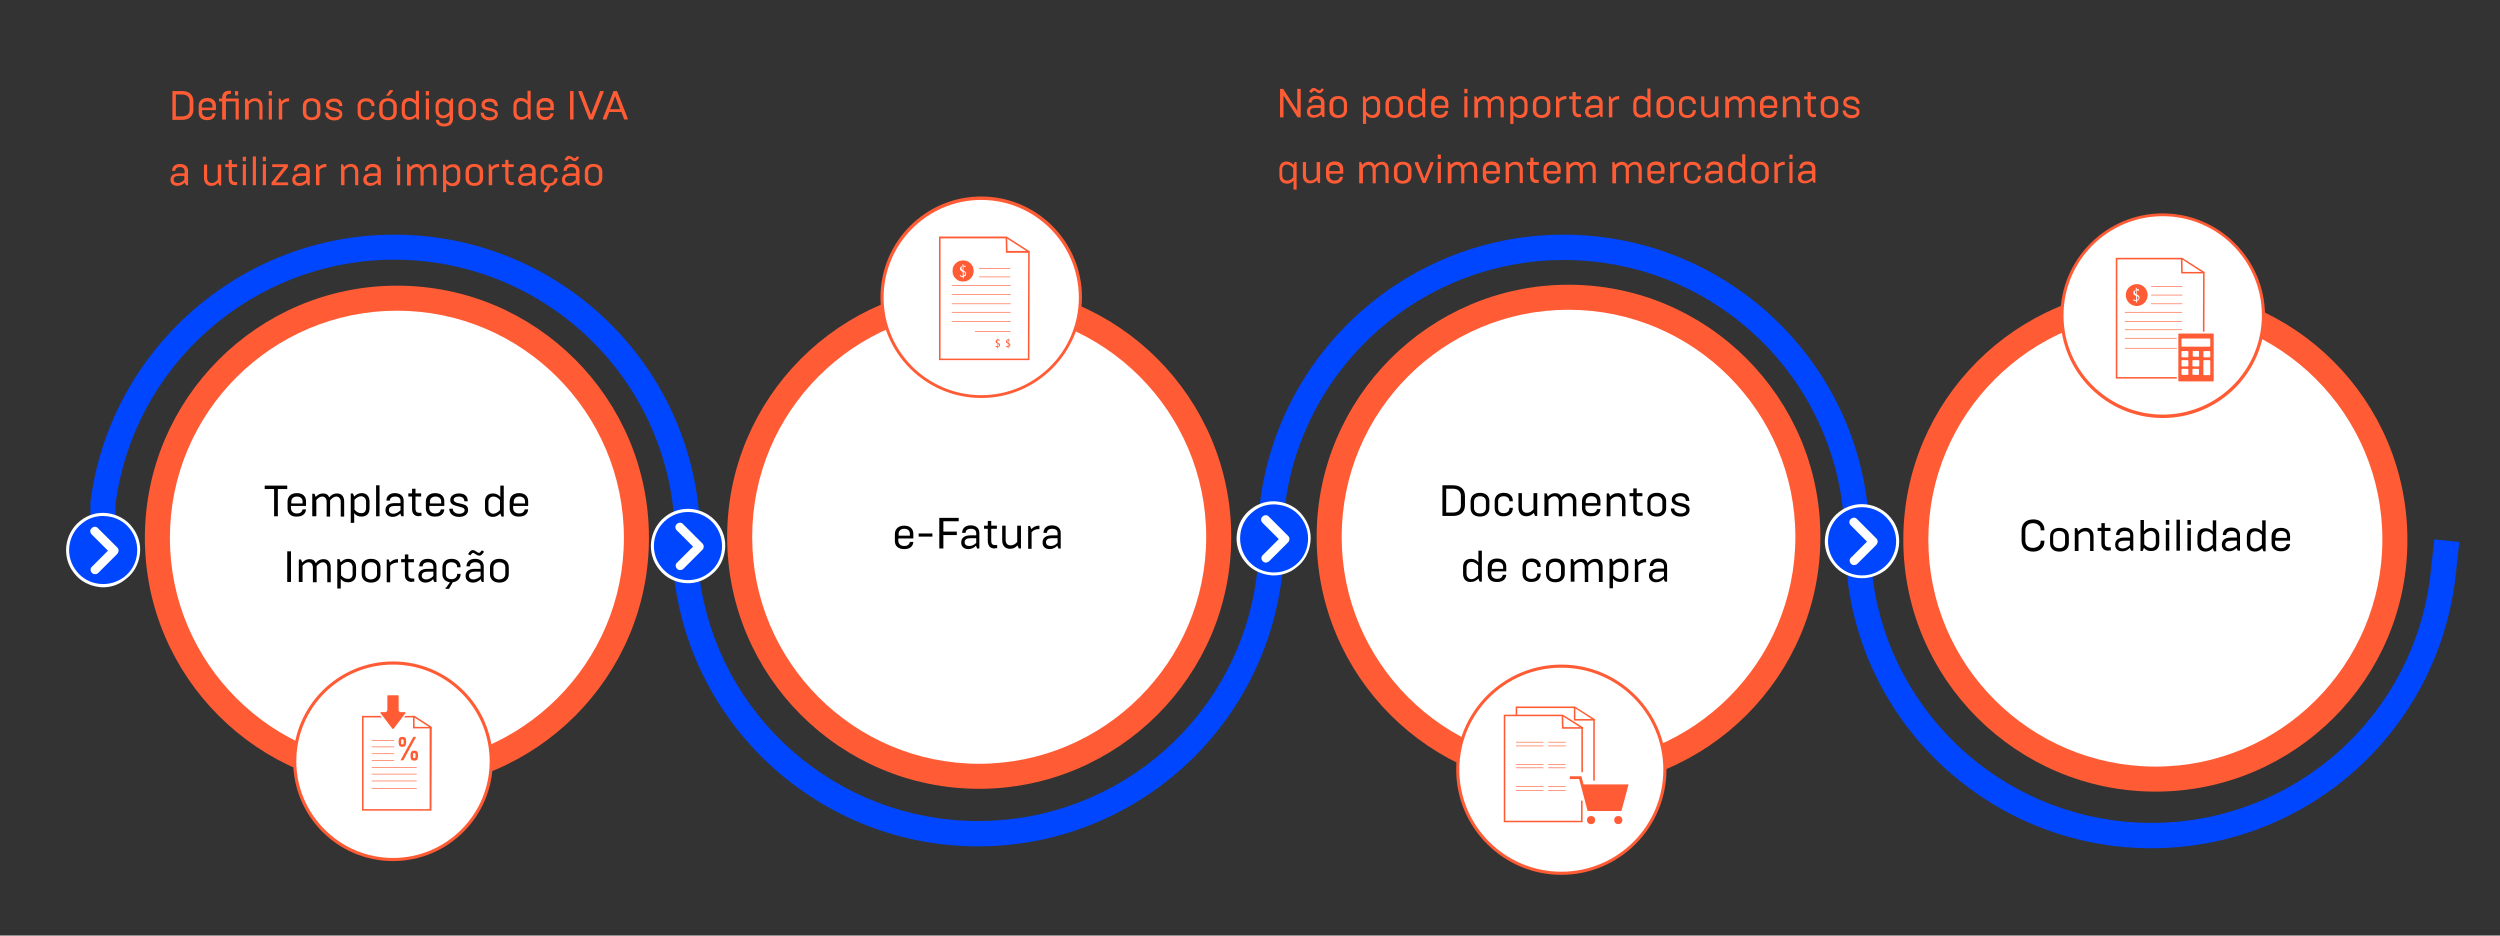
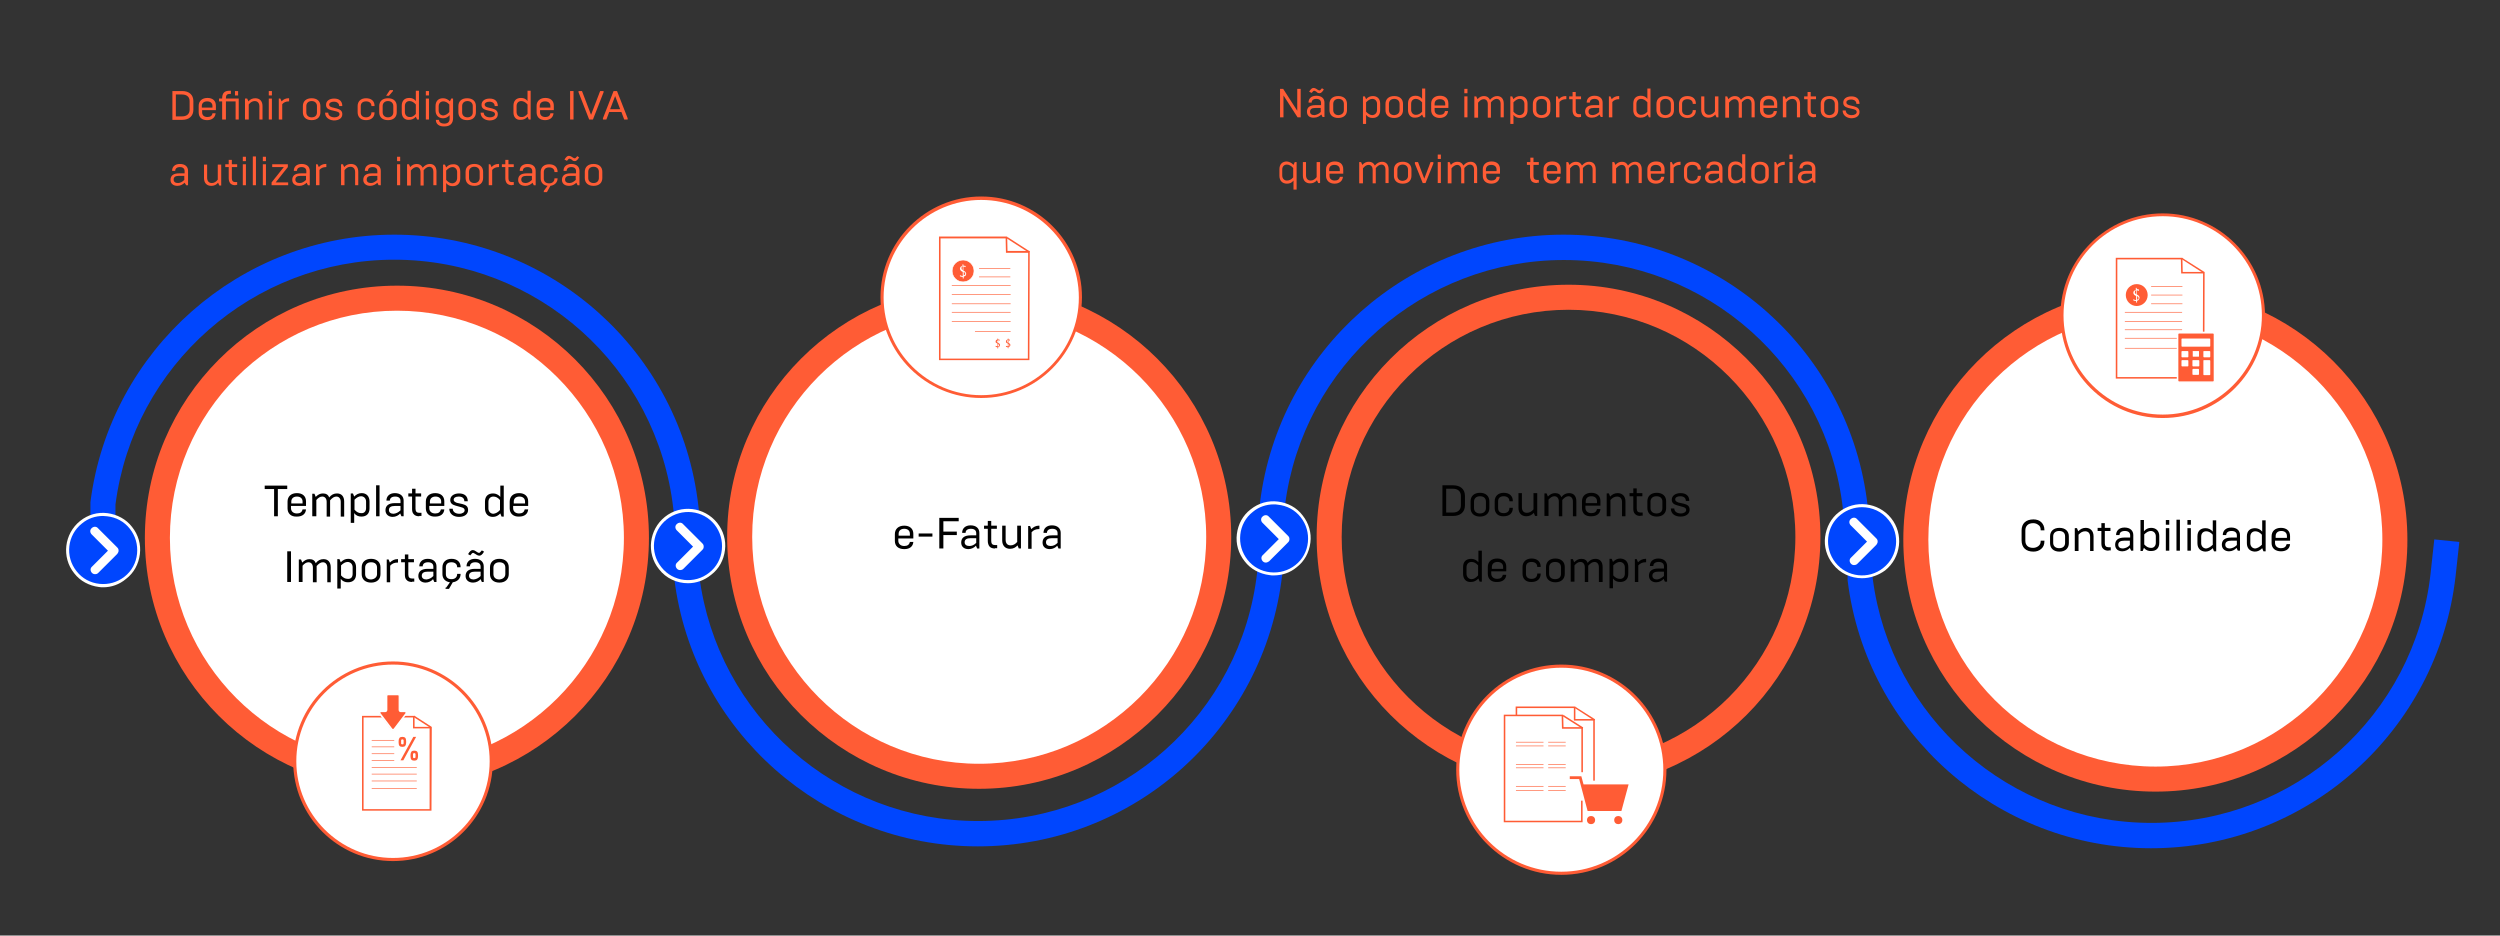
<svg xmlns="http://www.w3.org/2000/svg" version="1.1" id="_15-integração_e-fatura" x="0px" y="0px" viewBox="0 0 799 299" style="enable-background:new 0 0 799 299;" xml:space="preserve">
  <rect x="0" y="0" width="799" height="299" fill="#333333" stroke="none" />
  <style type="text/css">
	.st0{fill:#FFFFFF;}
	.st1{fill:#FF5C35;}
	.st2{enable-background:new    ;}
	.st3{fill:#0046FE;}
</style>
  <g>
    <g>
      <circle class="st0" cx="126.8" cy="171.9" r="76.6" />
      <path class="st1" d="M126.9,252.4c-44.4,0-80.6-36.1-80.6-80.5c0-44.4,36.1-80.6,80.6-80.6s80.5,36.1,80.5,80.6    C207.4,216.3,171.3,252.4,126.9,252.4z M126.9,99.3c-40,0-72.6,32.5-72.6,72.6c0,40,32.5,72.5,72.6,72.5c40,0,72.5-32.5,72.5-72.5    C199.4,131.9,166.9,99.3,126.9,99.3z" />
    </g>
    <g class="st2">
      <path d="M87.6,165v-8.7h-3v-1.1h7.2v1.1h-3v8.7H87.6z" />
    </g>
    <g class="st2">
      <path d="M91.9,162.5v-2.2c0-1.6,1.1-2.7,3-2.7c1.8,0,2.9,1,2.9,2.6v1.5H93v0.7c0,1,0.7,1.7,1.9,1.7c1,0,1.6-0.4,1.8-1.3h1.1    c-0.1,1.4-1.1,2.3-2.9,2.3C93,165.2,91.9,164.1,91.9,162.5z M93,160.9h3.7v-0.6c0-1-0.7-1.6-1.8-1.6c-1.2,0-1.8,0.7-1.8,1.6V160.9    z" />
      <path d="M99.8,165v-7.2h0.7l0.4,1c0.7-0.7,1.4-1.1,2.3-1.1c1,0,1.7,0.4,2,1.3c0.7-0.9,1.5-1.3,2.5-1.3c1.4,0,2.3,0.9,2.3,2.6v4.8    h-1.1v-4.7c0-1.1-0.6-1.7-1.4-1.7c-0.7,0-1.3,0.4-2,1.2c0,0.2,0,0.5,0,0.9v4.3h-1.1v-4.7c0-1.1-0.6-1.7-1.4-1.7    c-0.7,0-1.3,0.4-1.9,1.1v5.2H99.8z" />
      <path d="M118.1,160.3v2.2c0,1.7-1,2.6-2.6,2.6c-0.9,0-1.7-0.3-2.3-1.1v3.1h-1.1v-9.4h0.7l0.4,1c0.7-0.7,1.4-1.1,2.4-1.1    C117.1,157.6,118.1,158.6,118.1,160.3z M117,162.4v-2.1c0-1-0.7-1.7-1.6-1.7c-0.7,0-1.4,0.4-2.1,1.1v3.2c0.7,0.8,1.4,1.1,2.1,1.1    C116.3,164.1,117,163.5,117,162.4z" />
      <path d="M120.2,165v-9.9h1.1v9.9H120.2z" />
      <path d="M123.2,163.1c0-1.5,1-2.3,3-2.3h1.8v-0.7c0-0.9-0.6-1.4-1.7-1.4c-1.1,0-1.7,0.5-1.7,1.3h-1.1c0-1.4,1-2.4,2.7-2.4    c1.8,0,2.8,1,2.8,2.4v5h-0.7l-0.4-0.9c-0.5,0.6-1.4,1.1-2.4,1.1C124.2,165.2,123.2,164.4,123.2,163.1z M128,163.1v-1.4h-1.8    c-1.2,0-1.9,0.4-1.9,1.3c0,0.8,0.6,1.2,1.5,1.2C126.6,164.1,127.3,163.8,128,163.1z" />
      <path d="M134,165c-0.8,0-1.4-0.2-1.8-0.7c-0.4-0.4-0.5-1-0.5-1.7v-3.9h-1.2v-1h1.2v-1.5h1.1v1.5h1.8v1h-1.8v3.9    c0,0.9,0.4,1.3,1.2,1.3h0.7v1H134z" />
      <path d="M136.1,162.5v-2.2c0-1.6,1.1-2.7,3-2.7c1.8,0,2.9,1,2.9,2.6v1.5h-4.8v0.7c0,1,0.7,1.7,1.9,1.7c1,0,1.6-0.4,1.8-1.3h1.1    c-0.1,1.4-1.1,2.3-2.9,2.3C137.3,165.2,136.1,164.1,136.1,162.5z M137.3,160.9h3.7v-0.6c0-1-0.7-1.6-1.8-1.6    c-1.2,0-1.8,0.7-1.8,1.6V160.9z" />
      <path d="M143.6,162.6h1.1c0,1,0.9,1.6,2.1,1.6c1,0,1.7-0.5,1.7-1.1c0-0.5-0.3-0.8-1.1-1l-1.8-0.5c-1.1-0.3-1.7-0.8-1.7-1.8    c0-1.2,1.1-2.1,2.8-2.1c1.8,0,2.8,0.9,2.8,2.5h-1.1c0-1-0.7-1.5-1.8-1.5c-1,0-1.6,0.4-1.6,1c0,0.5,0.3,0.7,1,1l1.8,0.4    c1.2,0.3,1.8,0.8,1.8,1.9c0,1.3-1.1,2.2-2.9,2.2C144.9,165.2,143.6,164.2,143.6,162.6z" />
      <path d="M155,162.5v-2.2c0-1.7,1-2.6,2.6-2.6c0.9,0,1.7,0.4,2.3,1.1v-3.6h1.1v9.9h-0.7l-0.4-1c-0.7,0.7-1.4,1.1-2.4,1.1    C156,165.2,155,164.2,155,162.5z M159.8,163v-3.2c-0.7-0.8-1.4-1.1-2.1-1.1c-1,0-1.6,0.7-1.6,1.7v2.1c0,1,0.7,1.7,1.6,1.7    C158.4,164.1,159.1,163.8,159.8,163z" />
      <path d="M162.9,162.5v-2.2c0-1.6,1.1-2.7,3-2.7c1.8,0,2.9,1,2.9,2.6v1.5h-4.8v0.7c0,1,0.7,1.7,1.9,1.7c1,0,1.6-0.4,1.8-1.3h1.1    c-0.1,1.4-1.1,2.3-2.9,2.3C164.1,165.2,162.9,164.1,162.9,162.5z M164.1,160.9h3.7v-0.6c0-1-0.7-1.6-1.8-1.6    c-1.2,0-1.8,0.7-1.8,1.6V160.9z" />
    </g>
    <g class="st2">
      <path d="M91.8,186v-9.8H93v9.8H91.8z" />
      <path d="M95.5,186v-7.2h0.7l0.4,1c0.7-0.7,1.4-1.1,2.3-1.1c1,0,1.7,0.4,2,1.3c0.7-0.9,1.5-1.3,2.5-1.3c1.4,0,2.3,0.9,2.3,2.6v4.8    h-1.1v-4.7c0-1.1-0.6-1.7-1.4-1.7c-0.7,0-1.3,0.4-2,1.2c0,0.2,0,0.5,0,0.9v4.3H100v-4.7c0-1.1-0.6-1.7-1.4-1.7    c-0.7,0-1.3,0.4-1.9,1.1v5.2H95.5z" />
      <path d="M113.8,181.3v2.2c0,1.7-1,2.6-2.6,2.6c-0.9,0-1.7-0.3-2.3-1.1v3.1h-1.1v-9.4h0.7l0.4,1c0.7-0.7,1.4-1.1,2.4-1.1    C112.8,178.6,113.8,179.6,113.8,181.3z M112.7,183.4v-2.1c0-1-0.7-1.7-1.6-1.7c-0.7,0-1.4,0.4-2.1,1.1v3.2    c0.7,0.8,1.4,1.1,2.1,1.1C112.1,185.1,112.7,184.5,112.7,183.4z" />
      <path d="M115.6,181.3c0-1.6,1.1-2.7,3-2.7c1.9,0,3,1.1,3,2.7v2.2c0,1.6-1.1,2.7-3,2.7c-1.9,0-3-1.1-3-2.7V181.3z M120.5,183.5    v-2.1c0-1-0.6-1.7-1.9-1.7c-1.2,0-1.9,0.7-1.9,1.7v2.1c0,1,0.7,1.7,1.9,1.7C119.8,185.1,120.5,184.4,120.5,183.5z" />
    </g>
    <g class="st2">
      <path d="M123.6,186v-7.2h0.6l0.4,1c0.7-0.7,1.5-1.1,2.4-1.1h0.2v1.1H127c-0.9,0-1.7,0.3-2.3,1v5.3H123.6z" />
    </g>
    <g class="st2">
      <path d="M131.7,186c-0.8,0-1.4-0.2-1.8-0.7c-0.4-0.4-0.5-1-0.5-1.7v-3.9h-1.2v-1h1.2v-1.5h1.1v1.5h1.8v1h-1.8v3.9    c0,0.9,0.4,1.3,1.2,1.3h0.7v1H131.7z" />
      <path d="M133.7,184.1c0-1.5,1-2.3,3-2.3h1.8v-0.7c0-0.9-0.6-1.4-1.7-1.4c-1.1,0-1.7,0.5-1.7,1.3h-1.1c0-1.4,1-2.4,2.7-2.4    c1.8,0,2.8,1,2.8,2.4v5h-0.7l-0.4-0.9c-0.5,0.6-1.4,1.1-2.4,1.1C134.7,186.2,133.7,185.4,133.7,184.1z M138.5,184.1v-1.4h-1.8    c-1.2,0-1.9,0.4-1.9,1.3c0,0.8,0.6,1.2,1.5,1.2C137.1,185.1,137.8,184.8,138.5,184.1z" />
      <path d="M142.6,187.8l1.2-1.7c-1.5-0.2-2.4-1.2-2.4-2.6v-2.2c0-1.6,1.1-2.7,2.9-2.7c1.8,0,2.9,1,2.9,2.6v0.1h-1.1v-0.1    c0-0.9-0.7-1.5-1.8-1.5c-1.2,0-1.8,0.6-1.8,1.6v2.2c0,1,0.6,1.6,1.8,1.6c1.1,0,1.8-0.6,1.8-1.6v-0.1h1.1v0.1c0,1.4-1,2.4-2.5,2.6    l-1.2,2.1h-1.1V187.8z" />
      <path d="M148.8,184.1c0-1.5,1-2.3,3-2.3h1.8v-0.7c0-0.9-0.6-1.4-1.7-1.4c-1.1,0-1.7,0.5-1.7,1.3h-1.1c0-1.4,1-2.4,2.7-2.4    c1.8,0,2.8,1,2.8,2.4v5H154l-0.4-0.9c-0.5,0.6-1.4,1.1-2.4,1.1C149.8,186.2,148.8,185.4,148.8,184.1z M149.6,177.1    c0.5-0.9,1-1.3,1.5-1.3c0.3,0,0.6,0.1,1,0.4l0.3,0.2c0.3,0.2,0.5,0.3,0.7,0.3c0.2,0,0.4-0.2,0.9-0.8l0.7,0.4    c-0.5,0.9-1,1.3-1.5,1.3c-0.3,0-0.6-0.1-0.9-0.3l-0.3-0.2c-0.4-0.2-0.6-0.4-0.8-0.4c-0.3,0-0.4,0.2-0.9,0.8L149.6,177.1z     M153.6,184.1v-1.4h-1.8c-1.2,0-1.9,0.4-1.9,1.3c0,0.8,0.6,1.2,1.5,1.2C152.2,185.1,152.9,184.8,153.6,184.1z" />
      <path d="M156.6,181.3c0-1.6,1.1-2.7,3-2.7c1.9,0,3,1.1,3,2.7v2.2c0,1.6-1.1,2.7-3,2.7c-1.9,0-3-1.1-3-2.7V181.3z M161.5,183.5    v-2.1c0-1-0.6-1.7-1.9-1.7c-1.2,0-1.9,0.7-1.9,1.7v2.1c0,1,0.7,1.7,1.9,1.7C160.8,185.1,161.5,184.4,161.5,183.5z" />
    </g>
  </g>
  <g>
    <g>
      <circle class="st0" cx="312.9" cy="171.6" r="76.6" />
      <path class="st1" d="M312.9,252.1c-44.4,0-80.5-36.1-80.5-80.5c0-44.4,36.1-80.6,80.5-80.6s80.6,36.1,80.6,80.6    C393.5,216,357.3,252.1,312.9,252.1z M312.9,99c-40,0-72.5,32.5-72.5,72.6c0,40,32.5,72.5,72.5,72.5c40,0,72.6-32.5,72.6-72.5    C385.5,131.6,352.9,99,312.9,99z" />
    </g>
    <g class="st2">
      <path d="M286,172.9v-2.2c0-1.6,1.1-2.7,3-2.7c1.8,0,2.9,1,2.9,2.6v1.5h-4.8v0.7c0,1,0.7,1.7,1.9,1.7c1,0,1.6-0.4,1.8-1.3h1.1    c-0.1,1.4-1.1,2.3-2.9,2.3C287.1,175.5,286,174.5,286,172.9z M287.1,171.2h3.7v-0.6c0-1-0.7-1.6-1.8-1.6c-1.2,0-1.8,0.7-1.8,1.6    V171.2z" />
      <path d="M293.6,171.5v-1h4.4v1H293.6z" />
    </g>
    <g class="st2">
      <path d="M300.2,175.3v-9.8h6.2v1.1h-4.9v3.3h4.3v1.1h-4.3v4.3H300.2z" />
    </g>
    <g class="st2">
      <path d="M307.2,173.4c0-1.5,1-2.3,3-2.3h1.8v-0.7c0-0.9-0.6-1.4-1.7-1.4c-1.1,0-1.7,0.5-1.7,1.3h-1.1c0-1.4,1-2.4,2.7-2.4    c1.8,0,2.8,1,2.8,2.4v5h-0.7l-0.4-0.9c-0.5,0.6-1.4,1.1-2.4,1.1C308.2,175.5,307.2,174.8,307.2,173.4z M312,173.5V172h-1.8    c-1.2,0-1.9,0.4-1.9,1.3c0,0.8,0.6,1.2,1.5,1.2C310.6,174.5,311.3,174.2,312,173.5z" />
      <path d="M318,175.3c-0.8,0-1.4-0.2-1.8-0.7c-0.3-0.4-0.5-1-0.5-1.7v-3.9h-1.2v-1h1.2v-1.5h1.1v1.5h1.8v1h-1.8v3.9    c0,0.9,0.4,1.3,1.2,1.3h0.7v1H318z" />
      <path d="M326.3,168.1v7.2h-0.7l-0.4-1c-0.6,0.7-1.4,1.1-2.4,1.1c-1.5,0-2.5-1-2.5-2.7v-4.7h1.1v4.5c0,1.2,0.6,1.8,1.6,1.8    c0.8,0,1.5-0.4,2.1-1.1v-5.2H326.3z" />
    </g>
    <g class="st2">
      <path d="M328.6,175.3v-7.2h0.6l0.4,1c0.7-0.7,1.5-1.1,2.4-1.1h0.2v1.1H332c-0.9,0-1.7,0.3-2.3,1v5.3H328.6z" />
    </g>
    <g class="st2">
      <path d="M333.2,173.4c0-1.5,1-2.3,3-2.3h1.8v-0.7c0-0.9-0.6-1.4-1.7-1.4c-1.1,0-1.7,0.5-1.7,1.3h-1.1c0-1.4,1-2.4,2.7-2.4    c1.8,0,2.8,1,2.8,2.4v5h-0.7l-0.4-0.9c-0.5,0.6-1.4,1.1-2.4,1.1C334.2,175.5,333.2,174.8,333.2,173.4z M338,173.5V172h-1.8    c-1.2,0-1.9,0.4-1.9,1.3c0,0.8,0.6,1.2,1.5,1.2C336.6,174.5,337.3,174.2,338,173.5z" />
    </g>
  </g>
  <g>
    <g>
-       <circle class="st0" cx="501.3" cy="171.6" r="76.5" />
      <path class="st1" d="M501.3,252.1c-44.4,0-80.5-36.1-80.5-80.5c0-44.4,36.1-80.6,80.5-80.6s80.5,36.1,80.5,80.6    C581.8,216,545.7,252.1,501.3,252.1z M501.3,99c-40,0-72.5,32.5-72.5,72.6c0,40,32.5,72.5,72.5,72.5s72.5-32.5,72.5-72.5    C573.8,131.6,541.3,99,501.3,99z" />
    </g>
    <g class="st2">
      <path d="M461,164.9v-9.8h3.4c2.3,0,3.8,1.2,3.8,3.4v3c0,2.2-1.5,3.4-3.8,3.4H461z M462.2,163.8h2.2c1.6,0,2.5-0.9,2.5-2.3v-3    c0-1.4-0.9-2.3-2.5-2.3h-2.2V163.8z" />
      <path d="M470,160.2c0-1.6,1.1-2.7,3-2.7s3,1.1,3,2.7v2.2c0,1.6-1.1,2.7-3,2.7s-3-1.1-3-2.7V160.2z M474.9,162.4v-2.1    c0-1-0.6-1.7-1.9-1.7c-1.2,0-1.9,0.7-1.9,1.7v2.1c0,1,0.7,1.7,1.9,1.7C474.2,164.1,474.9,163.4,474.9,162.4z" />
      <path d="M477.7,162.4v-2.2c0-1.6,1.1-2.7,2.9-2.7c1.8,0,2.9,1,2.9,2.6v0.1h-1.1v-0.1c0-0.9-0.7-1.5-1.8-1.5    c-1.2,0-1.8,0.6-1.8,1.6v2.2c0,1,0.6,1.6,1.8,1.6c1.1,0,1.8-0.6,1.8-1.6v-0.1h1.1v0.1c0,1.6-1.1,2.6-2.9,2.6    C478.8,165.1,477.7,164,477.7,162.4z" />
      <path d="M491.3,157.7v7.2h-0.7l-0.4-1c-0.6,0.7-1.4,1.1-2.4,1.1c-1.5,0-2.5-1-2.5-2.7v-4.7h1.1v4.5c0,1.2,0.6,1.8,1.6,1.8    c0.8,0,1.5-0.4,2.1-1.1v-5.2H491.3z" />
      <path d="M493.6,164.9v-7.2h0.7l0.4,1c0.7-0.7,1.4-1.1,2.3-1.1c1,0,1.7,0.4,2,1.3c0.7-0.9,1.5-1.3,2.5-1.3c1.4,0,2.3,0.9,2.3,2.6    v4.8h-1.1v-4.7c0-1.1-0.6-1.7-1.4-1.7c-0.7,0-1.3,0.4-2,1.2c0,0.2,0,0.5,0,0.9v4.3h-1.1v-4.7c0-1.1-0.6-1.7-1.4-1.7    c-0.7,0-1.3,0.4-1.9,1.1v5.2H493.6z" />
      <path d="M505.6,162.4v-2.2c0-1.6,1.1-2.7,3-2.7c1.8,0,2.9,1,2.9,2.6v1.5h-4.8v0.7c0,1,0.7,1.7,1.9,1.7c1,0,1.6-0.4,1.8-1.3h1.1    c-0.1,1.4-1.1,2.3-2.9,2.3C506.7,165.1,505.6,164.1,505.6,162.4z M506.7,160.8h3.7v-0.6c0-1-0.7-1.6-1.8-1.6    c-1.2,0-1.8,0.7-1.8,1.6V160.8z" />
      <path d="M513.5,164.9v-7.2h0.7l0.4,1c0.7-0.7,1.4-1.1,2.4-1.1c1.5,0,2.5,1,2.5,2.7v4.7h-1.1v-4.5c0-1.2-0.6-1.8-1.6-1.8    c-0.8,0-1.5,0.4-2.1,1.1v5.2H513.5z" />
      <path d="M524.3,164.9c-0.8,0-1.4-0.2-1.8-0.7c-0.4-0.4-0.5-1-0.5-1.7v-3.9h-1.2v-1h1.2v-1.5h1.1v1.5h1.8v1h-1.8v3.9    c0,0.9,0.4,1.3,1.2,1.3h0.7v1H524.3z" />
      <path d="M526.5,160.2c0-1.6,1.1-2.7,3-2.7c1.9,0,3,1.1,3,2.7v2.2c0,1.6-1.1,2.7-3,2.7c-1.9,0-3-1.1-3-2.7V160.2z M531.3,162.4    v-2.1c0-1-0.6-1.7-1.9-1.7c-1.2,0-1.9,0.7-1.9,1.7v2.1c0,1,0.7,1.7,1.9,1.7C530.7,164.1,531.3,163.4,531.3,162.4z" />
      <path d="M534,162.5h1.1c0,1,0.9,1.6,2.1,1.6c1,0,1.7-0.5,1.7-1.1c0-0.5-0.3-0.8-1.1-1l-1.8-0.5c-1.1-0.3-1.7-0.8-1.7-1.8    c0-1.2,1.1-2.1,2.8-2.1c1.8,0,2.8,0.9,2.8,2.5h-1.1c0-1-0.7-1.5-1.8-1.5c-1,0-1.6,0.4-1.6,1c0,0.5,0.3,0.7,1,1l1.8,0.4    c1.2,0.3,1.8,0.8,1.8,1.9c0,1.3-1.1,2.2-2.9,2.2C535.3,165.1,534,164.2,534,162.5z" />
    </g>
    <g class="st2">
      <path d="M467.6,183.4v-2.2c0-1.7,1-2.6,2.6-2.6c0.9,0,1.7,0.4,2.3,1.1V176h1.1v9.9h-0.7l-0.4-1c-0.7,0.7-1.4,1.1-2.4,1.1    C468.6,186.1,467.6,185.1,467.6,183.4z M472.4,183.9v-3.2c-0.7-0.8-1.4-1.1-2.1-1.1c-1,0-1.6,0.7-1.6,1.7v2.1c0,1,0.7,1.7,1.6,1.7    C471,185.1,471.7,184.7,472.4,183.9z" />
      <path d="M475.5,183.4v-2.2c0-1.6,1.1-2.7,3-2.7c1.8,0,2.9,1,2.9,2.6v1.5h-4.8v0.7c0,1,0.7,1.7,1.9,1.7c1,0,1.6-0.4,1.8-1.3h1.1    c-0.1,1.4-1.1,2.3-2.9,2.3C476.7,186.1,475.5,185.1,475.5,183.4z M476.7,181.8h3.7v-0.6c0-1-0.7-1.6-1.8-1.6    c-1.2,0-1.8,0.7-1.8,1.6V181.8z" />
      <path d="M486.6,183.4v-2.2c0-1.6,1.1-2.7,2.9-2.7c1.8,0,2.9,1,2.9,2.6v0.1h-1.1v-0.1c0-0.9-0.7-1.5-1.8-1.5    c-1.2,0-1.8,0.6-1.8,1.6v2.2c0,1,0.6,1.6,1.8,1.6c1.1,0,1.8-0.6,1.8-1.6v-0.1h1.1v0.1c0,1.6-1.1,2.6-2.9,2.6    C487.7,186.1,486.6,185,486.6,183.4z" />
      <path d="M494.1,181.2c0-1.6,1.1-2.7,3-2.7s3,1.1,3,2.7v2.2c0,1.6-1.1,2.7-3,2.7s-3-1.1-3-2.7V181.2z M498.9,183.4v-2.1    c0-1-0.6-1.7-1.9-1.7c-1.2,0-1.9,0.7-1.9,1.7v2.1c0,1,0.7,1.7,1.9,1.7C498.3,185.1,498.9,184.4,498.9,183.4z" />
      <path d="M502,185.9v-7.2h0.7l0.4,1c0.7-0.7,1.4-1.1,2.3-1.1c1,0,1.7,0.4,2,1.3c0.7-0.9,1.5-1.3,2.5-1.3c1.4,0,2.3,0.9,2.3,2.6v4.8    H511v-4.7c0-1.1-0.6-1.7-1.4-1.7c-0.7,0-1.3,0.4-2,1.2c0,0.2,0,0.5,0,0.9v4.3h-1.1v-4.7c0-1.1-0.6-1.7-1.4-1.7    c-0.7,0-1.3,0.4-1.9,1.1v5.2H502z" />
      <path d="M520.4,181.2v2.2c0,1.7-1,2.6-2.6,2.6c-0.9,0-1.7-0.3-2.3-1.1v3.1h-1.1v-9.4h0.7l0.4,1c0.7-0.7,1.4-1.1,2.4-1.1    C519.4,178.6,520.4,179.5,520.4,181.2z M519.3,183.4v-2.1c0-1-0.7-1.7-1.6-1.7c-0.7,0-1.4,0.4-2.1,1.1v3.2    c0.7,0.8,1.4,1.1,2.1,1.1C518.6,185.1,519.3,184.4,519.3,183.4z" />
    </g>
    <g class="st2">
      <path d="M522.5,185.9v-7.2h0.6l0.4,1c0.7-0.7,1.5-1.1,2.4-1.1h0.2v1.1h-0.2c-0.9,0-1.7,0.3-2.3,1v5.3H522.5z" />
    </g>
    <g class="st2">
      <path d="M527,184c0-1.5,1-2.3,3-2.3h1.8V181c0-0.9-0.6-1.4-1.7-1.4c-1.1,0-1.7,0.5-1.7,1.3h-1.1c0-1.4,1-2.4,2.7-2.4    c1.8,0,2.8,1,2.8,2.4v5h-0.7l-0.4-0.9c-0.5,0.6-1.4,1.1-2.4,1.1C528,186.1,527,185.3,527,184z M531.8,184.1v-1.4H530    c-1.2,0-1.9,0.4-1.9,1.3c0,0.8,0.6,1.2,1.5,1.2C530.4,185.1,531.1,184.7,531.8,184.1z" />
    </g>
  </g>
  <g>
    <path class="st3" d="M312.5,270.5c-49.2,0-91-36.8-97-85.6l0-0.5v-10.8h8v10.5c5.7,44.7,43.9,78.3,89.1,78.3   c45.7,0,84.1-34.2,89.2-79.6l1.2-11l8,0.8l-1.2,11C404.1,233.2,362.3,270.5,312.5,270.5z" />
  </g>
  <g>
    <path class="st3" d="M590.2,173.7l-1.2-11c-5.1-45.4-43.5-79.6-89.2-79.6c-45.1,0-83.4,33.7-89.1,78.3v10.5h-8l0-11.3   c6.1-48.8,47.8-85.6,97-85.6c49.8,0,91.6,37.3,97.2,86.7l1.2,11L590.2,173.7z" />
  </g>
  <g>
    <path class="st3" d="M216.4,173.7l-1.2-11C210.1,117.3,171.7,83,126,83c-45.1,0-83.4,33.7-89.1,78.3v10.5h-8l0-11.3   C35.1,111.8,76.8,75,126,75c49.8,0,91.6,37.3,97.2,86.7l1.2,11L216.4,173.7z" />
  </g>
  <g id="templates">
    <g>
      <circle class="st0" cx="125.6" cy="243.3" r="31.4" />
      <path class="st1" d="M125.6,275.2c-17.6,0-31.9-14.3-31.9-31.9s14.3-31.9,31.9-31.9c17.6,0,31.9,14.3,31.9,31.9    S143.2,275.2,125.6,275.2z M125.6,212.4c-17.1,0-30.9,13.9-30.9,30.9s13.9,30.9,30.9,30.9c17.1,0,30.9-13.9,30.9-30.9    S142.7,212.4,125.6,212.4z" />
    </g>
    <g>
      <g>
        <rect x="134.8" y="227.5" transform="matrix(0.541 -0.841 0.841 0.541 -132.108 219.441)" class="st1" width="0.5" height="6.5" />
      </g>
      <g>
        <path class="st1" d="M137.9,259.1h-22.2v-30.3h16.8l0,3.5h5.5L137.9,259.1z M116.1,258.6h21.2l0-25.8H132l0-3.5h-15.8V258.6z" />
      </g>
      <g>
        <g>
          <rect x="118.8" y="236.5" class="st1" width="7.2" height="0.2" />
        </g>
        <g>
          <rect x="118.8" y="238.6" class="st1" width="7.2" height="0.2" />
        </g>
        <g>
          <rect x="118.8" y="240.8" class="st1" width="7.2" height="0.2" />
        </g>
        <g>
          <rect x="118.8" y="242.9" class="st1" width="7.2" height="0.2" />
        </g>
        <g>
          <rect x="118.8" y="245.2" class="st1" width="14.4" height="0.2" />
        </g>
        <g>
          <rect x="118.8" y="247.3" class="st1" width="14.4" height="0.2" />
        </g>
        <g>
          <rect x="118.8" y="249.5" class="st1" width="14.4" height="0.2" />
        </g>
        <g>
          <rect x="118.8" y="251.9" class="st1" width="14.4" height="0.2" />
        </g>
      </g>
      <g class="st2">
        <path class="st1" d="M127.7,238.4c-0.2-0.2-0.3-0.6-0.3-1v-0.6c0-0.4,0.1-0.7,0.3-1c0.2-0.2,0.5-0.3,0.9-0.3     c0.4,0,0.7,0.1,0.9,0.3c0.2,0.2,0.3,0.6,0.3,1v0.6c0,0.4-0.1,0.7-0.3,1c-0.2,0.2-0.5,0.3-0.9,0.3     C128.2,238.7,127.9,238.6,127.7,238.4z M132.1,235.5h0.9l-4.1,7.5H128L132.1,235.5z M128.9,237.8c0.1-0.1,0.1-0.2,0.1-0.3v-0.8     c0-0.1,0-0.2-0.1-0.3c-0.1-0.1-0.2-0.1-0.3-0.1c-0.1,0-0.2,0-0.3,0.1c-0.1,0.1-0.1,0.2-0.1,0.3v0.8c0,0.1,0,0.3,0.1,0.3     c0.1,0.1,0.2,0.1,0.3,0.1C128.8,237.9,128.9,237.9,128.9,237.8z M131.5,242.8c-0.2-0.2-0.3-0.6-0.3-1v-0.6c0-0.4,0.1-0.7,0.3-1     c0.2-0.2,0.5-0.3,0.9-0.3s0.7,0.1,0.9,0.3c0.2,0.2,0.3,0.6,0.3,1v0.6c0,0.4-0.1,0.7-0.3,1c-0.2,0.2-0.5,0.3-0.9,0.3     C132,243.1,131.7,243,131.5,242.8z M132.7,242.2c0.1-0.1,0.1-0.2,0.1-0.3v-0.8c0-0.1,0-0.2-0.1-0.3c-0.1-0.1-0.2-0.1-0.3-0.1     c-0.1,0-0.2,0-0.3,0.1c-0.1,0.1-0.1,0.2-0.1,0.3v0.8c0,0.1,0,0.3,0.1,0.3c0.1,0.1,0.2,0.1,0.3,0.1     C132.5,242.3,132.6,242.2,132.7,242.2z" />
      </g>
    </g>
    <g>
      <path class="st1" d="M127.6,226.9v-4.5c0-0.3-0.2-0.5-0.5-0.5H124c-0.3,0-0.5,0.2-0.5,0.5v4.5c0,0.3-0.2,0.5-0.5,0.5h-1.3    c-0.4,0-0.6,0.4-0.4,0.8l3.8,5c0.2,0.2,0.6,0.2,0.8,0l3.8-5c0.2-0.3,0-0.8-0.4-0.8h-1.3C127.8,227.4,127.6,227.2,127.6,226.9    L127.6,226.9L127.6,226.9z" />
      <path class="st0" d="M125.6,233.6c-0.2,0-0.4-0.1-0.6-0.3l-3.8-5c-0.2-0.2-0.2-0.5-0.1-0.8c0.1-0.3,0.4-0.4,0.7-0.4h1.3    c0.1,0,0.2-0.1,0.2-0.2v-4.5c0-0.4,0.3-0.7,0.7-0.7h3.1c0.4,0,0.7,0.3,0.7,0.7v4.6c0,0.1,0.1,0.1,0.2,0.1h1.3    c0.3,0,0.5,0.2,0.7,0.4c0.1,0.2,0.1,0.5-0.1,0.8l-3.8,5C126,233.5,125.8,233.6,125.6,233.6z M121.8,227.6c-0.1,0-0.2,0.1-0.2,0.1    c0,0-0.1,0.1,0,0.2l3.8,5c0.1,0.1,0.3,0.1,0.4,0l3.8-5c0.1-0.1,0-0.2,0-0.2c0,0-0.1-0.1-0.2-0.1h-1.3c-0.4,0-0.7-0.3-0.7-0.7    l0-4.5c0-0.1-0.1-0.2-0.2-0.2H124c-0.1,0-0.2,0.1-0.2,0.2v4.5c0,0.4-0.3,0.7-0.7,0.7H121.8z" />
    </g>
  </g>
  <g class="st2">
    <path class="st1" d="M55.1,38.2v-9.1h3.2c2.1,0,3.5,1.2,3.5,3.2v2.8c0,2-1.4,3.2-3.5,3.2H55.1z M56.2,37.2h2c1.5,0,2.4-0.8,2.4-2.1   v-2.8c0-1.3-0.9-2.1-2.4-2.1h-2V37.2z" />
    <path class="st1" d="M63.5,35.9v-2.1c0-1.5,1.1-2.5,2.8-2.5c1.7,0,2.7,0.9,2.7,2.5v1.4h-4.4v0.7c0,0.9,0.6,1.5,1.7,1.5   c0.9,0,1.5-0.4,1.6-1.2h1c-0.1,1.3-1.1,2.2-2.7,2.2C64.5,38.4,63.5,37.5,63.5,35.9z M64.5,34.4h3.4v-0.5c0-0.9-0.6-1.5-1.7-1.5   c-1.1,0-1.7,0.6-1.7,1.5V34.4z" />
    <path class="st1" d="M71,38.2v-5.8H70v-0.9H71c0-1.6,0.6-2.5,2.3-2.5c0.1,0,0.3,0,0.5,0V30c0,0-0.2,0-0.3,0c-0.9,0-1.3,0.4-1.3,1.3   v0.2h4.1v6.7h-1v-5.8h-3.1v5.8H71z M75.1,30.5v-1.4h1v1.4H75.1z" />
    <path class="st1" d="M78.3,38.2v-6.7H79l0.4,0.9c0.6-0.7,1.3-1,2.2-1c1.4,0,2.3,0.9,2.3,2.5v4.3h-1V34c0-1.1-0.6-1.7-1.5-1.7   c-0.7,0-1.4,0.4-1.9,1.1v4.8H78.3z" />
    <path class="st1" d="M85.9,30.5v-1.4h1v1.4H85.9z M85.9,38.2v-6.7h1v6.7H85.9z" />
    <path class="st1" d="M89.1,38.2v-6.7h0.5l0.4,0.9c0.6-0.7,1.4-1,2.2-1h0.2v1h-0.1c-0.9,0-1.6,0.3-2.1,0.9v4.9H89.1z" />
    <path class="st1" d="M96.8,33.9c0-1.5,1-2.5,2.8-2.5c1.8,0,2.8,1,2.8,2.5v2c0,1.5-1,2.5-2.8,2.5c-1.8,0-2.8-1-2.8-2.5V33.9z    M101.3,35.9v-2c0-0.9-0.6-1.6-1.7-1.6c-1.1,0-1.7,0.7-1.7,1.6v2c0,0.9,0.6,1.6,1.7,1.6C100.8,37.5,101.3,36.8,101.3,35.9z" />
    <path class="st1" d="M103.9,36h1c0,0.9,0.8,1.5,2,1.5c0.9,0,1.6-0.4,1.6-1c0-0.5-0.3-0.7-1-0.9l-1.7-0.4c-1-0.3-1.6-0.7-1.6-1.7   c0-1.2,1-2,2.6-2c1.6,0,2.6,0.8,2.6,2.4h-1c0-0.9-0.7-1.4-1.7-1.4c-0.9,0-1.5,0.4-1.5,0.9c0,0.5,0.3,0.7,0.9,0.9l1.6,0.4   c1.1,0.3,1.7,0.8,1.7,1.8c0,1.2-1,2-2.7,2C105.1,38.4,103.9,37.5,103.9,36z" />
    <path class="st1" d="M114.3,35.9v-2c0-1.5,1-2.5,2.7-2.5c1.7,0,2.7,0.9,2.7,2.4v0.1h-1v-0.1c0-0.8-0.6-1.4-1.7-1.4   c-1.1,0-1.7,0.6-1.7,1.5v2.1c0,0.9,0.6,1.5,1.7,1.5c1,0,1.7-0.6,1.7-1.5v-0.1h1V36c0,1.5-1.1,2.4-2.7,2.4   C115.3,38.4,114.3,37.4,114.3,35.9z" />
    <path class="st1" d="M121.2,33.9c0-1.5,1-2.5,2.8-2.5c1.8,0,2.8,1,2.8,2.5v2c0,1.5-1,2.5-2.8,2.5c-1.8,0-2.8-1-2.8-2.5V33.9z    M125.7,35.9v-2c0-0.9-0.6-1.6-1.7-1.6c-1.1,0-1.7,0.7-1.7,1.6v2c0,0.9,0.6,1.6,1.7,1.6C125.1,37.5,125.7,36.8,125.7,35.9z    M125.6,29.1l-1.3,1.5h-0.9l1.2-1.8h1V29.1z" />
    <path class="st1" d="M128.4,35.9v-2.1c0-1.6,0.9-2.5,2.4-2.5c0.9,0,1.6,0.3,2.1,1v-3.3h1v9.2h-0.6l-0.4-0.9c-0.6,0.7-1.3,1-2.2,1   C129.4,38.4,128.4,37.5,128.4,35.9z M132.9,36.4v-3c-0.6-0.7-1.3-1.1-2-1.1c-0.9,0-1.5,0.6-1.5,1.6v1.9c0,0.9,0.6,1.6,1.5,1.6   C131.6,37.5,132.3,37.1,132.9,36.4z" />
    <path class="st1" d="M136.1,30.5v-1.4h1v1.4H136.1z M136.1,38.2v-6.7h1v6.7H136.1z" />
    <path class="st1" d="M139.3,38.3h1c0,0.7,0.6,1.2,1.7,1.2c1.1,0,1.7-0.5,1.7-1.6v-1.1c-0.5,0.6-1.2,1-2.1,1c-1.4,0-2.4-0.9-2.4-2.5   v-1.4c0-1.6,0.9-2.5,2.4-2.5c0.9,0,1.6,0.4,2.2,1l0.4-0.9h0.6v6.3c0,1.7-1,2.6-2.7,2.6C140.4,40.5,139.3,39.7,139.3,38.3z    M143.6,35.8v-2.4c-0.6-0.7-1.3-1-1.9-1c-0.9,0-1.5,0.6-1.5,1.6v1.3c0,0.9,0.6,1.6,1.5,1.6C142.4,36.8,143,36.5,143.6,35.8z" />
    <path class="st1" d="M146.5,33.9c0-1.5,1-2.5,2.8-2.5c1.8,0,2.8,1,2.8,2.5v2c0,1.5-1,2.5-2.8,2.5c-1.8,0-2.8-1-2.8-2.5V33.9z    M151.1,35.9v-2c0-0.9-0.6-1.6-1.7-1.6c-1.1,0-1.7,0.7-1.7,1.6v2c0,0.9,0.6,1.6,1.7,1.6C150.5,37.5,151.1,36.8,151.1,35.9z" />
    <path class="st1" d="M153.6,36h1c0,0.9,0.8,1.5,2,1.5c0.9,0,1.6-0.4,1.6-1c0-0.5-0.3-0.7-1-0.9l-1.7-0.4c-1-0.3-1.6-0.7-1.6-1.7   c0-1.2,1-2,2.6-2c1.6,0,2.6,0.8,2.6,2.4h-1c0-0.9-0.7-1.4-1.7-1.4c-0.9,0-1.5,0.4-1.5,0.9c0,0.5,0.3,0.7,0.9,0.9l1.6,0.4   c1.1,0.3,1.7,0.8,1.7,1.8c0,1.2-1,2-2.7,2C154.8,38.4,153.6,37.5,153.6,36z" />
    <path class="st1" d="M164.1,35.9v-2.1c0-1.6,0.9-2.5,2.4-2.5c0.9,0,1.6,0.3,2.1,1v-3.3h1v9.2H169l-0.4-0.9c-0.6,0.7-1.3,1-2.2,1   C165,38.4,164.1,37.5,164.1,35.9z M168.6,36.4v-3c-0.6-0.7-1.3-1.1-2-1.1c-0.9,0-1.5,0.6-1.5,1.6v1.9c0,0.9,0.6,1.6,1.5,1.6   C167.3,37.5,168,37.1,168.6,36.4z" />
    <path class="st1" d="M171.5,35.9v-2.1c0-1.5,1.1-2.5,2.8-2.5c1.7,0,2.7,0.9,2.7,2.5v1.4h-4.4v0.7c0,0.9,0.6,1.5,1.7,1.5   c0.9,0,1.5-0.4,1.6-1.2h1c-0.1,1.3-1.1,2.2-2.7,2.2C172.6,38.4,171.5,37.5,171.5,35.9z M172.5,34.4h3.4v-0.5c0-0.9-0.6-1.5-1.7-1.5   c-1.1,0-1.7,0.6-1.7,1.5V34.4z" />
    <path class="st1" d="M182.2,38.2v-9.1h1.1v9.1H182.2z" />
  </g>
  <g class="st2">
    <path class="st1" d="M188.3,38.2l-3.4-8.7v-0.4h1.1l2.9,7.6l2.9-7.6h1.1v0.4l-3.4,8.7H188.3z" />
  </g>
  <g class="st2">
    <path class="st1" d="M192.7,38.2v-0.4l3.4-8.7h1.1l3.4,8.7v0.4h-1.1l-0.9-2.4h-3.9l-0.9,2.4H192.7z M195,34.9h3.2l-1.6-4.2   L195,34.9z" />
  </g>
  <g class="st2">
    <path class="st1" d="M54.5,57.5c0-1.4,0.9-2.1,2.8-2.1h1.7v-0.7c0-0.8-0.5-1.3-1.5-1.3c-1,0-1.5,0.5-1.5,1.2h-1   c0-1.3,0.9-2.2,2.5-2.2c1.7,0,2.6,0.9,2.6,2.2v4.6h-0.6L59,58.4c-0.5,0.5-1.3,1-2.3,1C55.4,59.4,54.5,58.7,54.5,57.5z M58.9,57.5   v-1.3h-1.7c-1.2,0-1.7,0.4-1.7,1.2c0,0.7,0.5,1.1,1.4,1.1C57.6,58.5,58.3,58.1,58.9,57.5z" />
    <path class="st1" d="M70.7,52.6v6.7h-0.6l-0.4-0.9c-0.6,0.7-1.3,1-2.2,1c-1.4,0-2.3-0.9-2.3-2.5v-4.3h1v4.2c0,1.1,0.6,1.7,1.5,1.7   c0.7,0,1.4-0.4,1.9-1.1v-4.8H70.7z" />
    <path class="st1" d="M75.3,59.2c-0.8,0-1.3-0.2-1.7-0.6c-0.3-0.4-0.5-0.9-0.5-1.6v-3.6h-1.1v-0.9h1.1v-1.4h1v1.4h1.7v0.9h-1.7v3.6   c0,0.8,0.4,1.2,1.1,1.2h0.6v0.9H75.3z" />
    <path class="st1" d="M77.6,51.5v-1.4h1v1.4H77.6z M77.6,59.2v-6.7h1v6.7H77.6z" />
    <path class="st1" d="M80.8,59.2v-9.2h1v9.2H80.8z" />
    <path class="st1" d="M84,51.5v-1.4h1v1.4H84z M84,59.2v-6.7h1v6.7H84z" />
  </g>
  <g class="st2">
    <path class="st1" d="M86.8,59.2v-0.9l3.9-4.9H87v-0.9h5v0.9l-3.9,4.9h4v0.9H86.8z" />
  </g>
  <g class="st2">
    <path class="st1" d="M93.4,57.5c0-1.4,0.9-2.1,2.8-2.1h1.7v-0.7c0-0.8-0.5-1.3-1.5-1.3c-1,0-1.5,0.5-1.5,1.2h-1   c0-1.3,0.9-2.2,2.5-2.2c1.7,0,2.6,0.9,2.6,2.2v4.6h-0.6l-0.4-0.8c-0.5,0.5-1.3,1-2.3,1C94.3,59.4,93.4,58.7,93.4,57.5z M97.8,57.5   v-1.3h-1.7c-1.2,0-1.7,0.4-1.7,1.2c0,0.7,0.5,1.1,1.4,1.1C96.5,58.5,97.2,58.1,97.8,57.5z" />
    <path class="st1" d="M101,59.2v-6.7h0.5l0.4,0.9c0.6-0.7,1.4-1,2.2-1h0.2v1h-0.1c-0.9,0-1.6,0.3-2.1,0.9v4.9H101z" />
    <path class="st1" d="M109,59.2v-6.7h0.6l0.4,0.9c0.6-0.7,1.3-1,2.2-1c1.4,0,2.3,0.9,2.3,2.5v4.3h-1V55c0-1.1-0.6-1.7-1.5-1.7   c-0.7,0-1.4,0.4-1.9,1.1v4.8H109z" />
    <path class="st1" d="M116.1,57.5c0-1.4,0.9-2.1,2.8-2.1h1.7v-0.7c0-0.8-0.5-1.3-1.5-1.3c-1,0-1.5,0.5-1.5,1.2h-1   c0-1.3,0.9-2.2,2.5-2.2c1.7,0,2.6,0.9,2.6,2.2v4.6H121l-0.4-0.8c-0.5,0.5-1.3,1-2.3,1C117.1,59.4,116.1,58.7,116.1,57.5z    M120.6,57.5v-1.3h-1.7c-1.2,0-1.7,0.4-1.7,1.2c0,0.7,0.5,1.1,1.4,1.1C119.3,58.5,119.9,58.1,120.6,57.5z" />
    <path class="st1" d="M126.9,51.5v-1.4h1v1.4H126.9z M126.9,59.2v-6.7h1v6.7H126.9z" />
    <path class="st1" d="M130.1,59.2v-6.7h0.6l0.4,0.9c0.6-0.7,1.3-1,2.1-1c0.9,0,1.5,0.4,1.9,1.2c0.7-0.8,1.4-1.2,2.3-1.2   c1.3,0,2.1,0.9,2.1,2.4v4.4h-1v-4.3c0-1-0.5-1.6-1.3-1.6c-0.6,0-1.2,0.4-1.8,1.1c0,0.2,0,0.5,0,0.9v4h-1v-4.3c0-1-0.5-1.6-1.3-1.6   c-0.6,0-1.2,0.4-1.8,1.1v4.8H130.1z" />
    <path class="st1" d="M147.1,54.9v2.1c0,1.6-0.9,2.5-2.4,2.5c-0.9,0-1.6-0.3-2.1-1v2.9h-1v-8.8h0.6l0.4,0.9c0.6-0.7,1.3-1,2.2-1   C146.2,52.4,147.1,53.3,147.1,54.9z M146.1,56.9v-1.9c0-0.9-0.6-1.6-1.5-1.6c-0.7,0-1.3,0.4-2,1.1v3c0.6,0.7,1.3,1.1,2,1.1   C145.5,58.5,146.1,57.8,146.1,56.9z" />
    <path class="st1" d="M148.8,54.9c0-1.5,1-2.5,2.8-2.5c1.8,0,2.8,1,2.8,2.5v2c0,1.5-1,2.5-2.8,2.5c-1.8,0-2.8-1-2.8-2.5V54.9z    M153.3,56.9v-2c0-0.9-0.6-1.6-1.7-1.6c-1.1,0-1.7,0.7-1.7,1.6v2c0,0.9,0.6,1.6,1.7,1.6C152.7,58.5,153.3,57.8,153.3,56.9z" />
  </g>
  <g class="st2">
    <path class="st1" d="M156.2,59.2v-6.7h0.5l0.4,0.9c0.6-0.7,1.4-1,2.2-1h0.2v1h-0.1c-0.9,0-1.6,0.3-2.1,0.9v4.9H156.2z" />
  </g>
  <g class="st2">
    <path class="st1" d="M163.7,59.2c-0.8,0-1.3-0.2-1.7-0.6c-0.3-0.4-0.5-0.9-0.5-1.6v-3.6h-1.1v-0.9h1.1v-1.4h1v1.4h1.7v0.9h-1.7v3.6   c0,0.8,0.4,1.2,1.1,1.2h0.6v0.9H163.7z" />
    <path class="st1" d="M165.6,57.5c0-1.4,0.9-2.1,2.8-2.1h1.7v-0.7c0-0.8-0.5-1.3-1.5-1.3c-1,0-1.5,0.5-1.5,1.2h-1   c0-1.3,0.9-2.2,2.5-2.2c1.7,0,2.6,0.9,2.6,2.2v4.6h-0.6l-0.4-0.8c-0.5,0.5-1.3,1-2.3,1C166.5,59.4,165.6,58.7,165.6,57.5z    M170,57.5v-1.3h-1.7c-1.2,0-1.7,0.4-1.7,1.2c0,0.7,0.5,1.1,1.4,1.1C168.7,58.5,169.4,58.1,170,57.5z" />
    <path class="st1" d="M173.8,61l1.2-1.6c-1.4-0.2-2.2-1.1-2.2-2.4v-2c0-1.5,1-2.5,2.7-2.5c1.7,0,2.7,0.9,2.7,2.4v0.1h-1v-0.1   c0-0.8-0.6-1.4-1.7-1.4c-1.1,0-1.7,0.6-1.7,1.5v2.1c0,0.9,0.6,1.5,1.7,1.5c1,0,1.7-0.6,1.7-1.5v-0.1h1V57c0,1.3-0.9,2.2-2.3,2.4   l-1.1,2h-1V61z" />
    <path class="st1" d="M179.6,57.5c0-1.4,0.9-2.1,2.8-2.1h1.7v-0.7c0-0.8-0.5-1.3-1.5-1.3c-1,0-1.5,0.5-1.5,1.2h-1   c0-1.3,0.9-2.2,2.5-2.2c1.7,0,2.6,0.9,2.6,2.2v4.6h-0.6l-0.4-0.8c-0.5,0.5-1.3,1-2.3,1C180.5,59.4,179.6,58.7,179.6,57.5z    M180.4,51c0.5-0.8,0.9-1.2,1.4-1.2c0.3,0,0.6,0.1,0.9,0.3l0.3,0.2c0.3,0.2,0.5,0.3,0.7,0.3c0.2,0,0.4-0.2,0.8-0.7l0.6,0.4   c-0.5,0.8-0.9,1.2-1.4,1.2c-0.3,0-0.6-0.1-0.8-0.3l-0.2-0.2c-0.3-0.2-0.6-0.3-0.7-0.3c-0.2,0-0.4,0.2-0.8,0.7L180.4,51z M184,57.5   v-1.3h-1.7c-1.2,0-1.7,0.4-1.7,1.2c0,0.7,0.5,1.1,1.4,1.1C182.7,58.5,183.4,58.1,184,57.5z" />
    <path class="st1" d="M186.9,54.9c0-1.5,1-2.5,2.8-2.5c1.8,0,2.8,1,2.8,2.5v2c0,1.5-1,2.5-2.8,2.5c-1.8,0-2.8-1-2.8-2.5V54.9z    M191.4,56.9v-2c0-0.9-0.6-1.6-1.7-1.6c-1.1,0-1.7,0.7-1.7,1.6v2c0,0.9,0.6,1.6,1.7,1.6C190.8,58.5,191.4,57.8,191.4,56.9z" />
  </g>
  <g class="st2">
    <path class="st1" d="M409.1,37.5v-9.1h1l4.5,7v-7h1.1v9.1h-1l-4.5-7v7H409.1z" />
    <path class="st1" d="M417.7,35.7c0-1.4,0.9-2.1,2.8-2.1h1.7v-0.7c0-0.8-0.5-1.3-1.5-1.3c-1,0-1.5,0.5-1.5,1.2h-1   c0-1.3,0.9-2.2,2.5-2.2c1.7,0,2.6,0.9,2.6,2.2v4.6h-0.6l-0.4-0.8c-0.5,0.5-1.3,1-2.3,1C418.6,37.7,417.7,37,417.7,35.7z    M418.4,29.3c0.5-0.8,0.9-1.2,1.4-1.2c0.3,0,0.6,0.1,0.9,0.3l0.3,0.2c0.3,0.2,0.5,0.3,0.7,0.3c0.2,0,0.4-0.2,0.8-0.7l0.6,0.4   c-0.5,0.8-0.9,1.2-1.4,1.2c-0.3,0-0.6-0.1-0.8-0.3l-0.2-0.2c-0.3-0.2-0.6-0.3-0.7-0.3c-0.2,0-0.4,0.2-0.8,0.7L418.4,29.3z    M422.1,35.8v-1.3h-1.7c-1.2,0-1.7,0.4-1.7,1.2c0,0.7,0.5,1.1,1.4,1.1C420.8,36.7,421.5,36.4,422.1,35.8z" />
    <path class="st1" d="M424.9,33.2c0-1.5,1-2.5,2.8-2.5c1.8,0,2.8,1,2.8,2.5v2c0,1.5-1,2.5-2.8,2.5c-1.8,0-2.8-1-2.8-2.5V33.2z    M429.5,35.2v-2c0-0.9-0.6-1.6-1.7-1.6c-1.1,0-1.7,0.7-1.7,1.6v2c0,0.9,0.6,1.6,1.7,1.6C428.9,36.7,429.5,36.1,429.5,35.2z" />
    <path class="st1" d="M441.1,33.1v2.1c0,1.6-0.9,2.5-2.4,2.5c-0.9,0-1.6-0.3-2.1-1v2.9h-1v-8.8h0.6l0.4,0.9c0.6-0.7,1.3-1,2.2-1   C440.2,30.7,441.1,31.6,441.1,33.1z M440.1,35.1v-1.9c0-0.9-0.6-1.6-1.5-1.6c-0.7,0-1.3,0.4-2,1.1v3c0.7,0.7,1.3,1.1,2,1.1   C439.5,36.7,440.1,36.1,440.1,35.1z" />
    <path class="st1" d="M442.8,33.2c0-1.5,1-2.5,2.8-2.5s2.8,1,2.8,2.5v2c0,1.5-1,2.5-2.8,2.5s-2.8-1-2.8-2.5V33.2z M447.3,35.2v-2   c0-0.9-0.6-1.6-1.7-1.6c-1.1,0-1.7,0.7-1.7,1.6v2c0,0.9,0.6,1.6,1.7,1.6C446.7,36.7,447.3,36.1,447.3,35.2z" />
    <path class="st1" d="M450,35.2v-2.1c0-1.6,0.9-2.5,2.4-2.5c0.9,0,1.6,0.3,2.1,1v-3.3h1v9.2h-0.6l-0.4-0.9c-0.6,0.7-1.3,1-2.2,1   C451,37.7,450,36.8,450,35.2z M454.5,35.7v-3c-0.6-0.7-1.3-1.1-2-1.1c-0.9,0-1.5,0.6-1.5,1.6v1.9c0,0.9,0.6,1.6,1.5,1.6   C453.2,36.7,453.9,36.4,454.5,35.7z" />
    <path class="st1" d="M457.4,35.2v-2.1c0-1.5,1.1-2.5,2.8-2.5c1.7,0,2.7,0.9,2.7,2.5v1.4h-4.4v0.7c0,0.9,0.6,1.5,1.7,1.5   c0.9,0,1.5-0.4,1.6-1.2h1c-0.1,1.3-1.1,2.2-2.7,2.2C458.5,37.7,457.4,36.7,457.4,35.2z M458.5,33.7h3.4v-0.5c0-0.9-0.6-1.5-1.7-1.5   c-1.1,0-1.7,0.6-1.7,1.5V33.7z" />
    <path class="st1" d="M468,29.8v-1.4h1v1.4H468z M468,37.5v-6.7h1v6.7H468z" />
    <path class="st1" d="M471.2,37.5v-6.7h0.6l0.4,0.9c0.6-0.7,1.3-1,2.1-1c0.9,0,1.5,0.4,1.9,1.2c0.7-0.8,1.4-1.2,2.3-1.2   c1.3,0,2.1,0.9,2.1,2.4v4.4h-1v-4.3c0-1-0.5-1.6-1.3-1.6c-0.6,0-1.2,0.4-1.8,1.1c0,0.2,0,0.5,0,0.9v4h-1v-4.3c0-1-0.5-1.6-1.3-1.6   c-0.7,0-1.2,0.4-1.8,1.1v4.8H471.2z" />
    <path class="st1" d="M488.2,33.1v2.1c0,1.6-0.9,2.5-2.4,2.5c-0.9,0-1.6-0.3-2.1-1v2.9h-1v-8.8h0.6l0.4,0.9c0.6-0.7,1.3-1,2.2-1   C487.3,30.7,488.2,31.6,488.2,33.1z M487.2,35.1v-1.9c0-0.9-0.6-1.6-1.5-1.6c-0.7,0-1.3,0.4-2,1.1v3c0.6,0.7,1.3,1.1,2,1.1   C486.6,36.7,487.2,36.1,487.2,35.1z" />
    <path class="st1" d="M489.9,33.2c0-1.5,1-2.5,2.8-2.5s2.8,1,2.8,2.5v2c0,1.5-1,2.5-2.8,2.5s-2.8-1-2.8-2.5V33.2z M494.4,35.2v-2   c0-0.9-0.6-1.6-1.7-1.6c-1.1,0-1.7,0.7-1.7,1.6v2c0,0.9,0.6,1.6,1.7,1.6C493.8,36.7,494.4,36.1,494.4,35.2z" />
  </g>
  <g class="st2">
    <path class="st1" d="M497.3,37.5v-6.7h0.5l0.4,0.9c0.6-0.7,1.4-1,2.2-1h0.2v1h-0.1c-0.9,0-1.6,0.3-2.1,0.9v4.9H497.3z" />
  </g>
  <g class="st2">
    <path class="st1" d="M504.8,37.5c-0.8,0-1.3-0.2-1.7-0.6c-0.3-0.4-0.5-0.9-0.5-1.6v-3.6h-1.1v-0.9h1.1v-1.4h1v1.4h1.7v0.9h-1.7v3.6   c0,0.8,0.4,1.2,1.1,1.2h0.6v0.9H504.8z" />
    <path class="st1" d="M506.6,35.7c0-1.4,0.9-2.1,2.8-2.1h1.7v-0.7c0-0.8-0.5-1.3-1.5-1.3c-1,0-1.5,0.5-1.5,1.2h-1   c0-1.3,0.9-2.2,2.5-2.2c1.7,0,2.6,0.9,2.6,2.2v4.6h-0.6l-0.4-0.8c-0.5,0.5-1.3,1-2.3,1C507.6,37.7,506.6,37,506.6,35.7z    M511.1,35.8v-1.3h-1.7c-1.2,0-1.7,0.4-1.7,1.2c0,0.7,0.5,1.1,1.4,1.1C509.8,36.7,510.5,36.4,511.1,35.8z" />
    <path class="st1" d="M514.2,37.5v-6.7h0.5l0.4,0.9c0.6-0.7,1.4-1,2.2-1h0.2v1h-0.1c-0.9,0-1.6,0.3-2.1,0.9v4.9H514.2z" />
    <path class="st1" d="M522,35.2v-2.1c0-1.6,0.9-2.5,2.4-2.5c0.9,0,1.6,0.3,2.1,1v-3.3h1v9.2H527l-0.4-0.9c-0.6,0.7-1.3,1-2.2,1   C523,37.7,522,36.8,522,35.2z M526.5,35.7v-3c-0.6-0.7-1.3-1.1-2-1.1c-0.9,0-1.5,0.6-1.5,1.6v1.9c0,0.9,0.6,1.6,1.5,1.6   C525.2,36.7,525.9,36.4,526.5,35.7z" />
    <path class="st1" d="M529.4,33.2c0-1.5,1-2.5,2.8-2.5s2.8,1,2.8,2.5v2c0,1.5-1,2.5-2.8,2.5s-2.8-1-2.8-2.5V33.2z M534,35.2v-2   c0-0.9-0.6-1.6-1.7-1.6c-1.1,0-1.7,0.7-1.7,1.6v2c0,0.9,0.6,1.6,1.7,1.6C533.4,36.7,534,36.1,534,35.2z" />
    <path class="st1" d="M536.6,35.2v-2c0-1.5,1-2.5,2.7-2.5c1.7,0,2.7,0.9,2.7,2.4v0.1h-1v-0.1c0-0.8-0.6-1.4-1.7-1.4   c-1.1,0-1.7,0.6-1.7,1.5v2.1c0,0.9,0.6,1.5,1.7,1.5c1,0,1.7-0.6,1.7-1.5v-0.1h1v0.1c0,1.5-1.1,2.4-2.7,2.4   C537.6,37.7,536.6,36.7,536.6,35.2z" />
    <path class="st1" d="M549.2,30.8v6.7h-0.6l-0.4-0.9c-0.6,0.7-1.3,1-2.2,1c-1.4,0-2.3-0.9-2.3-2.5v-4.3h1v4.2c0,1.1,0.6,1.7,1.5,1.7   c0.7,0,1.4-0.4,1.9-1.1v-4.8H549.2z" />
    <path class="st1" d="M551.4,37.5v-6.7h0.6l0.4,0.9c0.6-0.7,1.3-1,2.1-1c0.9,0,1.5,0.4,1.9,1.2c0.7-0.8,1.4-1.2,2.3-1.2   c1.3,0,2.1,0.9,2.1,2.4v4.4h-1v-4.3c0-1-0.5-1.6-1.3-1.6c-0.6,0-1.2,0.4-1.8,1.1c0,0.2,0,0.5,0,0.9v4h-1v-4.3c0-1-0.5-1.6-1.3-1.6   c-0.7,0-1.2,0.4-1.8,1.1v4.8H551.4z" />
    <path class="st1" d="M562.5,35.2v-2.1c0-1.5,1.1-2.5,2.8-2.5c1.7,0,2.7,0.9,2.7,2.5v1.4h-4.4v0.7c0,0.9,0.6,1.5,1.7,1.5   c0.9,0,1.5-0.4,1.6-1.2h1c-0.1,1.3-1.1,2.2-2.7,2.2C563.6,37.7,562.5,36.7,562.5,35.2z M563.6,33.7h3.4v-0.5c0-0.9-0.6-1.5-1.7-1.5   c-1.1,0-1.7,0.6-1.7,1.5V33.7z" />
    <path class="st1" d="M569.8,37.5v-6.7h0.6l0.4,0.9c0.6-0.7,1.3-1,2.2-1c1.4,0,2.3,0.9,2.3,2.5v4.3h-1v-4.2c0-1.1-0.6-1.7-1.5-1.7   c-0.7,0-1.4,0.4-1.9,1.1v4.8H569.8z" />
    <path class="st1" d="M579.9,37.5c-0.8,0-1.3-0.2-1.7-0.6c-0.3-0.4-0.5-0.9-0.5-1.6v-3.6h-1.1v-0.9h1.1v-1.4h1v1.4h1.7v0.9h-1.7v3.6   c0,0.8,0.4,1.2,1.1,1.2h0.6v0.9H579.9z" />
    <path class="st1" d="M581.9,33.2c0-1.5,1-2.5,2.8-2.5c1.8,0,2.8,1,2.8,2.5v2c0,1.5-1,2.5-2.8,2.5c-1.8,0-2.8-1-2.8-2.5V33.2z    M586.4,35.2v-2c0-0.9-0.6-1.6-1.7-1.6c-1.1,0-1.7,0.7-1.7,1.6v2c0,0.9,0.6,1.6,1.7,1.6C585.8,36.7,586.4,36.1,586.4,35.2z" />
    <path class="st1" d="M588.9,35.3h1c0,0.9,0.8,1.5,1.9,1.5c0.9,0,1.6-0.4,1.6-1c0-0.5-0.3-0.7-1-0.9l-1.7-0.4   c-1-0.3-1.6-0.7-1.6-1.7c0-1.2,1-2,2.6-2c1.6,0,2.6,0.8,2.6,2.4h-1c0-0.9-0.7-1.4-1.7-1.4c-0.9,0-1.5,0.4-1.5,0.9   c0,0.5,0.3,0.7,0.9,0.9l1.6,0.4c1.1,0.3,1.7,0.8,1.7,1.8c0,1.2-1,2-2.7,2C590.1,37.7,588.9,36.8,588.9,35.3z" />
  </g>
  <g class="st2">
    <path class="st1" d="M413.4,52.7l0.4-0.9h0.6v8.8h-1v-2.9c-0.5,0.7-1.2,1-2.1,1c-1.4,0-2.4-0.9-2.4-2.5v-2.1c0-1.6,0.9-2.5,2.4-2.5   C412,51.7,412.8,52,413.4,52.7z M413.3,56.7v-3c-0.6-0.7-1.3-1.1-2-1.1c-0.9,0-1.5,0.6-1.5,1.6v1.9c0,0.9,0.6,1.6,1.5,1.6   C412,57.7,412.7,57.4,413.3,56.7z" />
    <path class="st1" d="M421.9,51.8v6.7h-0.6l-0.4-0.9c-0.6,0.7-1.3,1-2.2,1c-1.4,0-2.3-0.9-2.3-2.5v-4.3h1v4.2c0,1.1,0.6,1.7,1.5,1.7   c0.7,0,1.4-0.4,1.9-1.1v-4.8H421.9z" />
    <path class="st1" d="M423.8,56.2v-2.1c0-1.5,1.1-2.5,2.8-2.5c1.7,0,2.7,0.9,2.7,2.5v1.4h-4.4v0.7c0,0.9,0.6,1.5,1.7,1.5   c0.9,0,1.5-0.4,1.6-1.2h1c-0.1,1.3-1.1,2.2-2.7,2.2C424.9,58.7,423.8,57.7,423.8,56.2z M424.8,54.7h3.4v-0.5c0-0.9-0.6-1.5-1.7-1.5   c-1.1,0-1.7,0.6-1.7,1.5V54.7z" />
    <path class="st1" d="M434.4,58.5v-6.7h0.6l0.4,0.9c0.6-0.7,1.3-1,2.1-1c0.9,0,1.5,0.4,1.9,1.2c0.7-0.8,1.4-1.2,2.3-1.2   c1.3,0,2.1,0.9,2.1,2.4v4.4h-1v-4.3c0-1-0.5-1.6-1.3-1.6c-0.6,0-1.2,0.4-1.8,1.1c0,0.2,0,0.5,0,0.9v4h-1v-4.3c0-1-0.5-1.6-1.3-1.6   c-0.7,0-1.2,0.4-1.8,1.1v4.8H434.4z" />
    <path class="st1" d="M445.5,54.2c0-1.5,1-2.5,2.8-2.5c1.8,0,2.8,1,2.8,2.5v2c0,1.5-1,2.5-2.8,2.5c-1.8,0-2.8-1-2.8-2.5V54.2z    M450,56.2v-2c0-0.9-0.6-1.6-1.7-1.6c-1.1,0-1.7,0.7-1.7,1.6v2c0,0.9,0.6,1.6,1.7,1.6C449.4,57.7,450,57.1,450,56.2z" />
    <path class="st1" d="M454.7,58.5l-2.5-6.2v-0.5h1l2,5.3l2-5.3h0.9v0.5l-2.5,6.2H454.7z" />
    <path class="st1" d="M459.5,50.8v-1.4h1v1.4H459.5z M459.5,58.5v-6.7h1v6.7H459.5z" />
    <path class="st1" d="M462.7,58.5v-6.7h0.6l0.4,0.9c0.6-0.7,1.3-1,2.1-1c0.9,0,1.5,0.4,1.9,1.2c0.7-0.8,1.4-1.2,2.3-1.2   c1.3,0,2.1,0.9,2.1,2.4v4.4h-1v-4.3c0-1-0.5-1.6-1.3-1.6c-0.6,0-1.2,0.4-1.8,1.1c0,0.2,0,0.5,0,0.9v4h-1v-4.3c0-1-0.5-1.6-1.3-1.6   c-0.6,0-1.2,0.4-1.8,1.1v4.8H462.7z" />
    <path class="st1" d="M473.9,56.2v-2.1c0-1.5,1.1-2.5,2.8-2.5c1.7,0,2.7,0.9,2.7,2.5v1.4h-4.4v0.7c0,0.9,0.6,1.5,1.7,1.5   c0.9,0,1.5-0.4,1.6-1.2h1c-0.1,1.3-1.1,2.2-2.7,2.2C474.9,58.7,473.9,57.7,473.9,56.2z M474.9,54.7h3.4v-0.5c0-0.9-0.6-1.5-1.7-1.5   c-1.1,0-1.7,0.6-1.7,1.5V54.7z" />
-     <path class="st1" d="M481.2,58.5v-6.7h0.6l0.4,0.9c0.6-0.7,1.3-1,2.2-1c1.4,0,2.3,0.9,2.3,2.5v4.3h-1v-4.2c0-1.1-0.6-1.7-1.5-1.7   c-0.7,0-1.4,0.4-1.9,1.1v4.8H481.2z" />
    <path class="st1" d="M491.2,58.5c-0.8,0-1.3-0.2-1.7-0.6c-0.3-0.4-0.5-0.9-0.5-1.6v-3.6H488v-0.9h1.1v-1.4h1v1.4h1.7v0.9h-1.7v3.6   c0,0.8,0.4,1.2,1.1,1.2h0.6v0.9H491.2z" />
    <path class="st1" d="M493.3,56.2v-2.1c0-1.5,1.1-2.5,2.8-2.5c1.7,0,2.7,0.9,2.7,2.5v1.4h-4.4v0.7c0,0.9,0.6,1.5,1.7,1.5   c0.9,0,1.5-0.4,1.6-1.2h1c-0.1,1.3-1.1,2.2-2.7,2.2C494.3,58.7,493.3,57.7,493.3,56.2z M494.3,54.7h3.4v-0.5c0-0.9-0.6-1.5-1.7-1.5   c-1.1,0-1.7,0.6-1.7,1.5V54.7z" />
    <path class="st1" d="M500.6,58.5v-6.7h0.6l0.4,0.9c0.6-0.7,1.3-1,2.1-1c0.9,0,1.5,0.4,1.9,1.2c0.7-0.8,1.4-1.2,2.3-1.2   c1.3,0,2.1,0.9,2.1,2.4v4.4h-1v-4.3c0-1-0.5-1.6-1.3-1.6c-0.6,0-1.2,0.4-1.8,1.1c0,0.2,0,0.5,0,0.9v4h-1v-4.3c0-1-0.5-1.6-1.3-1.6   c-0.7,0-1.2,0.4-1.8,1.1v4.8H500.6z" />
    <path class="st1" d="M515.3,58.5v-6.7h0.6l0.4,0.9c0.6-0.7,1.3-1,2.1-1c0.9,0,1.5,0.4,1.9,1.2c0.7-0.8,1.4-1.2,2.3-1.2   c1.3,0,2.1,0.9,2.1,2.4v4.4h-1v-4.3c0-1-0.5-1.6-1.3-1.6c-0.6,0-1.2,0.4-1.8,1.1c0,0.2,0,0.5,0,0.9v4h-1v-4.3c0-1-0.5-1.6-1.3-1.6   c-0.6,0-1.2,0.4-1.8,1.1v4.8H515.3z" />
    <path class="st1" d="M526.5,56.2v-2.1c0-1.5,1.1-2.5,2.8-2.5c1.7,0,2.7,0.9,2.7,2.5v1.4h-4.4v0.7c0,0.9,0.6,1.5,1.7,1.5   c0.9,0,1.5-0.4,1.6-1.2h1c-0.1,1.3-1.1,2.2-2.7,2.2C527.5,58.7,526.5,57.7,526.5,56.2z M527.5,54.7h3.4v-0.5c0-0.9-0.6-1.5-1.7-1.5   c-1.1,0-1.7,0.6-1.7,1.5V54.7z" />
  </g>
  <g class="st2">
    <path class="st1" d="M533.8,58.5v-6.7h0.5l0.4,0.9c0.6-0.7,1.4-1,2.2-1h0.2v1h-0.1c-0.9,0-1.6,0.3-2.1,0.9v4.9H533.8z" />
  </g>
  <g class="st2">
    <path class="st1" d="M538.2,56.2v-2c0-1.5,1-2.5,2.7-2.5c1.7,0,2.7,0.9,2.7,2.4v0.1h-1v-0.1c0-0.8-0.6-1.4-1.7-1.4   c-1.1,0-1.7,0.6-1.7,1.5v2.1c0,0.9,0.6,1.5,1.7,1.5c1,0,1.7-0.6,1.7-1.5v-0.1h1v0.1c0,1.5-1.1,2.4-2.7,2.4   C539.2,58.7,538.2,57.7,538.2,56.2z" />
    <path class="st1" d="M544.9,56.7c0-1.4,0.9-2.1,2.8-2.1h1.7v-0.7c0-0.8-0.5-1.3-1.5-1.3c-1,0-1.5,0.5-1.5,1.2h-1   c0-1.3,0.9-2.2,2.5-2.2c1.7,0,2.6,0.9,2.6,2.2v4.6h-0.6l-0.4-0.8c-0.5,0.5-1.3,1-2.3,1C545.9,58.7,544.9,58,544.9,56.7z    M549.4,56.8v-1.3h-1.7c-1.2,0-1.7,0.4-1.7,1.2c0,0.7,0.5,1.1,1.4,1.1C548.1,57.7,548.7,57.4,549.4,56.8z" />
    <path class="st1" d="M552.3,56.2v-2.1c0-1.6,0.9-2.5,2.4-2.5c0.9,0,1.6,0.3,2.1,1v-3.3h1v9.2h-0.6l-0.4-0.9c-0.6,0.7-1.3,1-2.2,1   C553.2,58.7,552.3,57.8,552.3,56.2z M556.8,56.7v-3c-0.6-0.7-1.3-1.1-2-1.1c-0.9,0-1.5,0.6-1.5,1.6v1.9c0,0.9,0.6,1.6,1.5,1.6   C555.5,57.7,556.2,57.4,556.8,56.7z" />
    <path class="st1" d="M559.7,54.2c0-1.5,1-2.5,2.8-2.5c1.8,0,2.8,1,2.8,2.5v2c0,1.5-1,2.5-2.8,2.5c-1.8,0-2.8-1-2.8-2.5V54.2z    M564.2,56.2v-2c0-0.9-0.6-1.6-1.7-1.6c-1.1,0-1.7,0.7-1.7,1.6v2c0,0.9,0.6,1.6,1.7,1.6C563.6,57.7,564.2,57.1,564.2,56.2z" />
    <path class="st1" d="M567.1,58.5v-6.7h0.5l0.4,0.9c0.6-0.7,1.4-1,2.2-1h0.2v1h-0.1c-0.9,0-1.6,0.3-2.1,0.9v4.9H567.1z" />
    <path class="st1" d="M571.9,50.8v-1.4h1v1.4H571.9z M571.9,58.5v-6.7h1v6.7H571.9z" />
    <path class="st1" d="M574.6,56.7c0-1.4,0.9-2.1,2.8-2.1h1.7v-0.7c0-0.8-0.5-1.3-1.5-1.3c-1,0-1.5,0.5-1.5,1.2h-1   c0-1.3,0.9-2.2,2.5-2.2c1.7,0,2.6,0.9,2.6,2.2v4.6h-0.6l-0.4-0.8c-0.5,0.5-1.3,1-2.3,1C575.6,58.7,574.6,58,574.6,56.7z    M579.1,56.8v-1.3h-1.7c-1.2,0-1.7,0.4-1.7,1.2c0,0.7,0.5,1.1,1.4,1.1C577.8,57.7,578.5,57.4,579.1,56.8z" />
  </g>
  <g>
    <g>
      <circle class="st0" cx="688.9" cy="172.4" r="76.5" />
      <path class="st1" d="M688.9,253c-44.4,0-80.6-36.1-80.6-80.5c0-44.4,36.1-80.6,80.6-80.6c44.4,0,80.5,36.1,80.5,80.6    C769.5,216.9,733.4,253,688.9,253z M688.9,99.9c-40,0-72.6,32.5-72.6,72.6c0,40,32.5,72.5,72.6,72.5c40,0,72.5-32.5,72.5-72.5    C761.5,132.4,728.9,99.9,688.9,99.9z" />
    </g>
    <g class="st2">
      <path d="M646.1,172.7v-3.2c0-2.2,1.4-3.5,3.8-3.5c1,0,1.9,0.3,2.5,0.9s1,1.4,1,2.5v0.1h-1.2v-0.1c0-0.7-0.2-1.3-0.7-1.6    c-0.5-0.4-1-0.6-1.7-0.6c-1.6,0-2.5,0.9-2.5,2.3v3.3c0,1.5,0.9,2.3,2.5,2.3c0.6,0,1.2-0.2,1.7-0.6c0.5-0.4,0.7-0.9,0.7-1.6v-0.1    h1.2v0.1c0,1.1-0.3,1.9-1,2.5s-1.5,0.9-2.5,0.9C647.5,176.3,646.1,175,646.1,172.7z" />
      <path d="M655.2,171.4c0-1.6,1.1-2.7,3-2.7s3,1.1,3,2.7v2.2c0,1.6-1.1,2.7-3,2.7s-3-1.1-3-2.7V171.4z M660,173.5v-2.1    c0-1-0.6-1.7-1.9-1.7c-1.2,0-1.9,0.7-1.9,1.7v2.1c0,1,0.7,1.7,1.9,1.7C659.4,175.2,660,174.5,660,173.5z" />
      <path d="M663.1,176v-7.2h0.7l0.4,1c0.7-0.7,1.4-1.1,2.4-1.1c1.5,0,2.5,1,2.5,2.7v4.7H668v-4.5c0-1.2-0.6-1.8-1.6-1.8    c-0.8,0-1.5,0.4-2.1,1.1v5.2H663.1z" />
      <path d="M673.9,176c-0.8,0-1.4-0.2-1.8-0.7c-0.4-0.4-0.5-1-0.5-1.7v-3.9h-1.2v-1h1.2v-1.5h1.1v1.5h1.8v1h-1.8v3.9    c0,0.9,0.4,1.3,1.2,1.3h0.7v1H673.9z" />
      <path d="M676,174.1c0-1.5,1-2.3,3-2.3h1.8v-0.7c0-0.9-0.6-1.4-1.7-1.4c-1.1,0-1.7,0.5-1.7,1.3h-1.1c0-1.4,1-2.4,2.7-2.4    c1.8,0,2.8,1,2.8,2.4v5h-0.7l-0.4-0.9c-0.5,0.6-1.4,1.1-2.4,1.1C677,176.2,676,175.5,676,174.1z M680.7,174.2v-1.4h-1.8    c-1.2,0-1.9,0.4-1.9,1.3c0,0.8,0.6,1.2,1.5,1.2C679.3,175.2,680.1,174.9,680.7,174.2z" />
      <path d="M685.2,175.1l-0.4,1h-0.7v-9.9h1.1v3.6c0.6-0.7,1.3-1.1,2.3-1.1c1.6,0,2.6,1,2.6,2.6v2.2c0,1.7-1,2.6-2.5,2.6    C686.6,176.2,685.8,175.8,685.2,175.1z M689,173.5v-2.1c0-1-0.7-1.7-1.6-1.7c-0.7,0-1.4,0.4-2.1,1.1v3.2c0.7,0.8,1.4,1.1,2.1,1.1    C688.3,175.2,689,174.5,689,173.5z" />
      <path d="M692.2,167.7v-1.5h1.1v1.5H692.2z M692.2,176v-7.2h1.1v7.2H692.2z" />
      <path d="M695.6,176v-9.9h1.1v9.9H695.6z" />
      <path d="M699.1,167.7v-1.5h1.1v1.5H699.1z M699.1,176v-7.2h1.1v7.2H699.1z" />
      <path d="M702.3,173.6v-2.2c0-1.7,1-2.6,2.6-2.6c0.9,0,1.7,0.4,2.3,1.1v-3.6h1.1v9.9h-0.7l-0.4-1c-0.7,0.7-1.4,1.1-2.4,1.1    C703.3,176.2,702.3,175.3,702.3,173.6z M707.2,174.1v-3.2c-0.7-0.8-1.4-1.1-2.1-1.1c-1,0-1.6,0.7-1.6,1.7v2.1c0,1,0.7,1.7,1.6,1.7    C705.8,175.2,706.5,174.8,707.2,174.1z" />
      <path d="M710.1,174.1c0-1.5,1-2.3,3-2.3h1.8v-0.7c0-0.9-0.6-1.4-1.7-1.4c-1.1,0-1.7,0.5-1.7,1.3h-1.1c0-1.4,1-2.4,2.7-2.4    c1.8,0,2.8,1,2.8,2.4v5h-0.7l-0.4-0.9c-0.5,0.6-1.4,1.1-2.4,1.1C711.2,176.2,710.1,175.5,710.1,174.1z M714.9,174.2v-1.4h-1.8    c-1.2,0-1.9,0.4-1.9,1.3c0,0.8,0.6,1.2,1.5,1.2C713.5,175.2,714.2,174.9,714.9,174.2z" />
      <path d="M718.1,173.6v-2.2c0-1.7,1-2.6,2.6-2.6c0.9,0,1.7,0.4,2.3,1.1v-3.6h1.1v9.9h-0.7l-0.4-1c-0.7,0.7-1.4,1.1-2.4,1.1    C719.1,176.2,718.1,175.3,718.1,173.6z M722.9,174.1v-3.2c-0.7-0.8-1.4-1.1-2.1-1.1c-1,0-1.6,0.7-1.6,1.7v2.1c0,1,0.7,1.7,1.6,1.7    C721.5,175.2,722.2,174.8,722.9,174.1z" />
      <path d="M726,173.6v-2.2c0-1.6,1.1-2.7,3-2.7c1.8,0,2.9,1,2.9,2.6v1.5h-4.8v0.7c0,1,0.7,1.7,1.9,1.7c1,0,1.6-0.4,1.8-1.3h1.1    c-0.1,1.4-1.1,2.3-2.9,2.3C727.2,176.2,726,175.2,726,173.6z M727.2,171.9h3.7v-0.6c0-1-0.7-1.6-1.8-1.6c-1.2,0-1.8,0.7-1.8,1.6    V171.9z" />
    </g>
  </g>
  <g>
    <path class="st3" d="M687.5,271.1c-49.2,0-91-36.8-97-85.6l0-0.5v-10.8h8v10.5c5.7,44.7,43.9,78.3,89.1,78.3   c45.7,0,84.1-34.2,89.2-79.6l1.2-11l8,0.8l-1.2,11C779.1,233.8,737.3,271.1,687.5,271.1z" />
  </g>
  <g id="contabilidade">
    <g id="guia_de_remessa">
      <g>
        <circle class="st0" cx="691.2" cy="100.9" r="32.2" />
        <path class="st1" d="M691.2,133.6c-18,0-32.7-14.7-32.7-32.7s14.7-32.7,32.7-32.7c18,0,32.7,14.7,32.7,32.7     S709.3,133.6,691.2,133.6z M691.2,69.1c-17.5,0-31.7,14.2-31.7,31.7s14.2,31.7,31.7,31.7s31.7-14.2,31.7-31.7     S708.7,69.1,691.2,69.1z" />
      </g>
    </g>
    <g>
      <g>
        <g>
          <polygon class="st1" points="704.2,87.3 697.2,82.8 697.4,82.4 704.5,86.9     " />
        </g>
        <g>
          <polygon class="st0" points="704.3,87.2 704.2,120.7 676.4,120.7 676.4,82.6 697.2,82.6 697.3,87.2     " />
          <path class="st1" d="M704.5,121h-28.3V82.4h21.3l0.1,4.5h7v0.3L704.5,121z M676.7,120.5H704l0.1-33.1h-7l-0.1-4.5h-20.3V120.5z" />
        </g>
      </g>
      <g>
        <g>
          <rect x="687.5" y="91.5" class="st1" width="10" height="0.2" />
        </g>
        <g>
          <rect x="687.5" y="94.2" class="st1" width="10" height="0.2" />
        </g>
        <g>
          <rect x="687.5" y="97" class="st1" width="10" height="0.2" />
        </g>
        <g>
          <rect x="679.1" y="99.7" class="st1" width="18.3" height="0.2" />
        </g>
        <g>
          <rect x="679.1" y="102.6" class="st1" width="18.3" height="0.2" />
        </g>
        <g>
          <rect x="679.1" y="105.3" class="st1" width="18.3" height="0.2" />
        </g>
        <g>
          <rect x="679.1" y="108" class="st1" width="18.3" height="0.2" />
        </g>
        <g>
          <rect x="679.1" y="111.2" class="st1" width="18.3" height="0.2" />
        </g>
      </g>
    </g>
    <g id="calculadora">
      <g>
        <path class="st1" d="M696.4,106.4h10.9c0.2,0,0.4,0.2,0.4,0.4v14.9c0,0.2-0.2,0.4-0.4,0.4h-10.9c-0.2,0-0.4-0.2-0.4-0.4v-14.9     C696,106.5,696.2,106.4,696.4,106.4z" />
        <path class="st0" d="M707.3,122.3h-10.9c-0.4,0-0.7-0.3-0.7-0.7v-14.9c0-0.4,0.3-0.7,0.7-0.7h10.9c0.4,0,0.7,0.3,0.7,0.7v14.9     C708,122,707.7,122.3,707.3,122.3z M696.4,106.6c-0.1,0-0.2,0.1-0.2,0.2v14.9c0,0.1,0.1,0.2,0.2,0.2h10.9c0.1,0,0.2-0.1,0.2-0.2     v-14.9c0-0.1-0.1-0.2-0.2-0.2H696.4z" />
      </g>
      <g>
        <path class="st0" d="M697.4,108.2h8.8c0.1,0,0.2,0.1,0.2,0.2v2.2c0,0.1-0.1,0.2-0.2,0.2h-8.8c-0.1,0-0.2-0.1-0.2-0.2v-2.2     C697.3,108.2,697.3,108.2,697.4,108.2z" />
      </g>
      <g>
        <path class="st0" d="M697.4,112.2h1.8c0.1,0,0.2,0.1,0.2,0.2v1.6c0,0.1-0.1,0.2-0.2,0.2h-1.8c-0.1,0-0.2-0.1-0.2-0.2v-1.6     C697.3,112.2,697.3,112.2,697.4,112.2z" />
      </g>
      <g>
        <path class="st0" d="M704.4,112.2h1.8c0.1,0,0.2,0.1,0.2,0.2v1.6c0,0.1-0.1,0.2-0.2,0.2h-1.8c-0.1,0-0.2-0.1-0.2-0.2v-1.6     C704.2,112.2,704.3,112.2,704.4,112.2z" />
      </g>
      <g>
        <path class="st0" d="M700.9,112.2h1.8c0.1,0,0.1,0.1,0.1,0.1v1.6c0,0.1-0.1,0.1-0.1,0.1h-1.8c-0.1,0-0.1-0.1-0.1-0.1v-1.6     C700.7,112.2,700.8,112.2,700.9,112.2z" />
      </g>
      <g>
        <path class="st0" d="M697.4,115.1h1.8c0.1,0,0.2,0.1,0.2,0.2v1.6c0,0.1-0.1,0.2-0.2,0.2h-1.8c-0.1,0-0.2-0.1-0.2-0.2v-1.6     C697.3,115.1,697.3,115.1,697.4,115.1z" />
      </g>
      <g>
        <path class="st0" d="M704.4,115.1h1.8c0.1,0,0.2,0.1,0.2,0.2v4.4c0,0.1-0.1,0.2-0.2,0.2h-1.8c-0.1,0-0.2-0.1-0.2-0.2v-4.4     C704.2,115.1,704.3,115.1,704.4,115.1z" />
      </g>
      <g>
        <path class="st0" d="M700.9,115.1h1.8c0.1,0,0.2,0.1,0.2,0.2v1.6c0,0.1-0.1,0.2-0.2,0.2h-1.8c-0.1,0-0.2-0.1-0.2-0.2v-1.6     C700.7,115.1,700.8,115.1,700.9,115.1z" />
      </g>
      <g>
-         <path class="st0" d="M697.4,117.9h1.8c0.1,0,0.2,0.1,0.2,0.2v1.5c0,0.1-0.1,0.2-0.2,0.2h-1.8c-0.1,0-0.2-0.1-0.2-0.2v-1.5     C697.3,118,697.3,117.9,697.4,117.9z" />
-       </g>
+         </g>
      <g>
        <path class="st0" d="M700.9,117.9h1.7c0.1,0,0.2,0.1,0.2,0.2v1.5c0,0.1-0.1,0.2-0.2,0.2h-1.7c-0.1,0-0.2-0.1-0.2-0.2v-1.5     C700.8,118,700.8,117.9,700.9,117.9z" />
      </g>
    </g>
    <g>
      <g>
        <circle class="st1" cx="682.9" cy="94.3" r="3.5" />
      </g>
      <g>
        <path class="st0" d="M683,96.1v0.6h-0.3v-0.5c-0.4,0-0.7-0.1-0.9-0.2v-0.4c0.1,0.1,0.2,0.2,0.4,0.2c0.2,0.1,0.3,0.1,0.5,0.1v-1.3     c-0.4-0.2-0.6-0.3-0.7-0.5s-0.2-0.3-0.2-0.5c0-0.2,0.1-0.5,0.2-0.6s0.4-0.3,0.6-0.3V92h0.3v0.4c0.3,0,0.6,0.1,0.7,0.1V93     c-0.2-0.1-0.4-0.2-0.7-0.2v1.3c0.3,0.2,0.6,0.3,0.7,0.5c0.1,0.2,0.2,0.3,0.2,0.5c0,0.2-0.1,0.4-0.2,0.6     C683.5,95.9,683.3,96.1,683,96.1L683,96.1z M682.7,94v-1.2c-0.1,0-0.3,0.1-0.3,0.2c-0.1,0.1-0.1,0.2-0.1,0.4c0,0.2,0,0.3,0.1,0.4     C682.4,93.8,682.6,93.9,682.7,94L682.7,94z M683,94.6v1.2c0.3-0.1,0.5-0.2,0.5-0.5C683.5,95,683.3,94.8,683,94.6z" />
      </g>
    </g>
  </g>
  <g id="doc_com">
    <g>
      <ellipse transform="matrix(0.16 -0.987 0.987 0.16 176.271 699.182)" class="st0" cx="499" cy="246" rx="33.1" ry="33.1" />
      <path class="st1" d="M499,279.6c-18.5,0-33.6-15.1-33.6-33.6s15.1-33.6,33.6-33.6s33.6,15.1,33.6,33.6S517.5,279.6,499,279.6z     M499,213.4c-18,0-32.6,14.6-32.6,32.6s14.6,32.6,32.6,32.6c18,0,32.6-14.6,32.6-32.6S517,213.4,499,213.4z" />
    </g>
    <g>
      <g>
        <g>
          <g>
            <polygon class="st1" points="509.5,230.3 503.3,226.3 503.5,225.9 509.8,229.9      " />
          </g>
          <g>
            <polyline class="st0" points="505.6,260 505.6,260 484.7,260 484.7,226.1 503.2,226.1 503.3,230.1 509.5,230.1 509.4,249.5             " />
            <polygon class="st1" points="505.6,260.2 484.4,260.2 484.4,225.8 503.5,225.8 503.5,229.8 509.7,229.8 509.7,230.1        509.7,249.5 509.2,249.5 509.2,230.3 503,230.3 503,226.3 484.9,226.3 484.9,259.8 505.6,259.8      " />
          </g>
        </g>
        <g>
          <g>
            <polygon class="st1" points="505.7,232.9 499.4,228.9 499.7,228.5 506,232.5      " />
          </g>
          <g>
            <polyline class="st0" points="505.6,255.9 505.6,262.6 480.8,262.6 480.8,228.6 499.4,228.6 499.4,232.7 505.6,232.7        505.6,246.8      " />
            <polygon class="st1" points="505.8,262.8 480.6,262.8 480.6,228.4 499.6,228.4 499.7,232.4 505.9,232.4 505.9,246.8        505.4,246.8 505.4,232.9 499.2,232.9 499.1,228.9 481.1,228.9 481.1,262.3 505.3,262.3 505.3,255.9 505.8,255.9      " />
          </g>
        </g>
        <g>
          <g>
            <rect x="484.5" y="237.1" class="st1" width="8.8" height="0.2" />
          </g>
          <g>
            <rect x="484.5" y="244.2" class="st1" width="8.8" height="0.2" />
          </g>
          <g>
            <rect x="484.5" y="251.2" class="st1" width="8.8" height="0.2" />
          </g>
          <g>
            <rect x="484.5" y="238.3" class="st1" width="8.8" height="0.2" />
          </g>
          <g>
            <rect x="484.5" y="245.3" class="st1" width="8.8" height="0.2" />
          </g>
          <g>
            <rect x="484.5" y="252.5" class="st1" width="8.8" height="0.2" />
          </g>
        </g>
      </g>
      <g>
        <g>
          <circle class="st1" cx="508.5" cy="262.1" r="1.3" />
        </g>
        <g>
          <circle class="st1" cx="517.2" cy="262.1" r="1.3" />
        </g>
      </g>
    </g>
    <g>
      <polygon class="st1" points="506.1,250.7 505.4,248.1 501.7,248.1 501.7,249 504.7,249 507.4,259.2 518.2,259.2 520.5,250.7   " />
    </g>
    <g>
      <g>
        <rect x="494.8" y="237.1" class="st1" width="5.6" height="0.2" />
      </g>
      <g>
        <rect x="494.8" y="244.2" class="st1" width="5.6" height="0.2" />
      </g>
      <g>
        <rect x="494.8" y="251.2" class="st1" width="5.6" height="0.2" />
      </g>
      <g>
        <rect x="494.8" y="238.3" class="st1" width="5.6" height="0.2" />
      </g>
      <g>
        <rect x="494.8" y="245.3" class="st1" width="5.6" height="0.2" />
      </g>
      <g>
        <rect x="494.8" y="252.5" class="st1" width="5.6" height="0.2" />
      </g>
    </g>
  </g>
  <g id="fatura">
    <g>
      <circle class="st0" cx="313.6" cy="95" r="31.7" />
      <path class="st1" d="M313.6,127.2c-17.7,0-32.2-14.4-32.2-32.2c0-17.7,14.4-32.2,32.2-32.2c17.7,0,32.2,14.4,32.2,32.2    C345.7,112.8,331.3,127.2,313.6,127.2z M313.6,63.9c-17.2,0-31.2,14-31.2,31.2s14,31.2,31.2,31.2s31.2-14,31.2-31.2    S330.8,63.9,313.6,63.9z" />
    </g>
    <g>
      <g>
        <g>
          <rect x="325.2" y="73.9" transform="matrix(0.542 -0.84 0.84 0.542 83.368 309.274)" class="st1" width="0.5" height="8.5" />
        </g>
        <g>
          <polygon class="st0" points="328.9,80.5 328.8,114.8 300.4,114.8 300.4,75.9 321.7,75.9 321.7,80.5     " />
          <path class="st1" d="M329,115.1h-28.9V75.6h21.8l0.1,4.6h7.1L329,115.1z M300.6,114.6h27.9l0.1-33.8h-7.1l-0.1-4.6h-20.8V114.6z      " />
        </g>
      </g>
      <g>
        <g>
          <rect x="312.9" y="85.7" class="st1" width="10" height="0.2" />
        </g>
        <g>
          <rect x="312.9" y="88.4" class="st1" width="10" height="0.2" />
        </g>
        <g>
          <rect x="304.2" y="91.2" class="st1" width="18.8" height="0.2" />
        </g>
        <g>
          <rect x="304.2" y="94" class="st1" width="18.8" height="0.2" />
        </g>
        <g>
          <rect x="304.2" y="97" class="st1" width="18.8" height="0.2" />
        </g>
        <g>
          <rect x="304.2" y="99.7" class="st1" width="18.8" height="0.2" />
        </g>
        <g>
          <rect x="304.2" y="102.6" class="st1" width="18.8" height="0.2" />
        </g>
        <g>
          <rect x="311.6" y="105.8" class="st1" width="11.4" height="0.2" />
        </g>
      </g>
    </g>
    <g>
      <path class="st1" d="M322.3,110.9v0.4h-0.2v-0.3c-0.2,0-0.4-0.1-0.6-0.2v-0.3c0.1,0.1,0.2,0.1,0.3,0.1c0.1,0,0.2,0.1,0.3,0.1v-0.9    c-0.2-0.1-0.4-0.2-0.5-0.3s-0.1-0.2-0.1-0.4c0-0.2,0.1-0.3,0.2-0.4c0.1-0.1,0.2-0.2,0.4-0.2v-0.3h0.2v0.3c0.2,0,0.4,0,0.5,0.1v0.3    c-0.1-0.1-0.3-0.1-0.5-0.2v0.9c0.2,0.1,0.4,0.2,0.5,0.3c0.1,0.1,0.1,0.2,0.1,0.4c0,0.2,0,0.3-0.2,0.4    C322.6,110.8,322.5,110.9,322.3,110.9L322.3,110.9z M322.1,109.5v-0.8c-0.1,0-0.2,0.1-0.2,0.1c-0.1,0.1-0.1,0.1-0.1,0.2    s0,0.2,0.1,0.2C321.9,109.4,322,109.5,322.1,109.5L322.1,109.5z M322.3,109.9v0.8c0.2-0.1,0.3-0.2,0.3-0.3    C322.6,110.2,322.5,110,322.3,109.9L322.3,109.9z" />
    </g>
    <g>
      <path class="st1" d="M319,111v0.4h-0.2V111c-0.2,0-0.4-0.1-0.6-0.2v-0.3c0.1,0.1,0.2,0.1,0.3,0.1c0.1,0,0.2,0.1,0.3,0.1v-0.9    c-0.2-0.1-0.4-0.2-0.5-0.3s-0.1-0.2-0.1-0.4c0-0.2,0.1-0.3,0.2-0.4c0.1-0.1,0.2-0.2,0.4-0.2v-0.3h0.2v0.3c0.2,0,0.4,0,0.5,0.1v0.3    c-0.1-0.1-0.3-0.1-0.5-0.2v0.9c0.2,0.1,0.4,0.2,0.5,0.3c0.1,0.1,0.1,0.2,0.1,0.4c0,0.2,0,0.3-0.2,0.4    C319.4,110.9,319.2,110.9,319,111L319,111z M318.9,109.6v-0.8c-0.1,0-0.2,0.1-0.2,0.1c-0.1,0.1-0.1,0.1-0.1,0.2s0,0.2,0.1,0.2    C318.7,109.5,318.8,109.5,318.9,109.6L318.9,109.6z M319,110v0.8c0.2-0.1,0.3-0.2,0.3-0.3C319.4,110.2,319.3,110.1,319,110    L319,110z" />
    </g>
    <g>
      <g>
        <circle class="st1" cx="307.8" cy="86.6" r="3.5" />
        <path class="st0" d="M307.8,90.2c-2,0-3.6-1.6-3.6-3.6s1.6-3.6,3.6-3.6s3.6,1.6,3.6,3.6S309.8,90.2,307.8,90.2z M307.8,83.2     c-1.9,0-3.4,1.5-3.4,3.4s1.5,3.4,3.4,3.4s3.4-1.5,3.4-3.4S309.7,83.2,307.8,83.2z" />
      </g>
      <g>
        <path class="st0" d="M308,88.4v0.6h-0.3v-0.5c-0.4,0-0.7-0.1-0.9-0.2v-0.4c0.1,0.1,0.2,0.2,0.4,0.2c0.2,0.1,0.3,0.1,0.5,0.1v-1.3     c-0.4-0.2-0.6-0.3-0.7-0.5c-0.1-0.2-0.2-0.3-0.2-0.5c0-0.2,0.1-0.5,0.2-0.6s0.4-0.3,0.6-0.3v-0.5h0.3v0.4c0.3,0,0.6,0.1,0.7,0.1     v0.4c-0.2-0.1-0.4-0.2-0.7-0.2v1.3c0.4,0.2,0.6,0.3,0.7,0.5c0.1,0.2,0.2,0.3,0.2,0.5c0,0.2-0.1,0.4-0.2,0.6     C308.5,88.2,308.2,88.3,308,88.4L308,88.4z M307.7,86.3v-1.2c-0.1,0-0.3,0.1-0.3,0.2c-0.1,0.1-0.1,0.2-0.1,0.4     c0,0.2,0,0.3,0.1,0.4C307.4,86.1,307.5,86.2,307.7,86.3L307.7,86.3z M308,86.9V88c0.3-0.1,0.5-0.2,0.5-0.5     C308.4,87.2,308.3,87,308,86.9z" />
      </g>
    </g>
  </g>
  <g>
    <g>
      <circle class="st3" cx="595.1" cy="172.9" r="11.4" />
      <path class="st0" d="M595.1,184.8c-3.5,0-7-1.5-9.3-4.5c-2-2.5-2.9-5.6-2.5-8.7c0.4-3.1,1.9-6,4.4-7.9l0,0    c5.1-4.1,12.6-3.2,16.7,1.9c4.1,5.1,3.2,12.6-1.9,16.7C600.3,183.9,597.7,184.8,595.1,184.8z M595.1,162.1c-2.4,0-4.8,0.8-6.8,2.4    h0c-2.3,1.8-3.7,4.4-4,7.3c-0.3,2.9,0.5,5.7,2.3,8c3.7,4.7,10.6,5.5,15.3,1.7c4.7-3.7,5.5-10.6,1.7-15.3    C601.5,163.5,598.3,162.1,595.1,162.1z" />
    </g>
    <g>
      <path class="st0" d="M592.6,180.6c-0.4,0-0.7-0.1-1-0.4c-0.6-0.6-0.6-1.5,0-2l5.1-5.1l-5.2-5.2c-0.6-0.6-0.6-1.5,0-2    c0.6-0.6,1.5-0.6,2,0l6.2,6.2c0.3,0.3,0.4,0.6,0.4,1s-0.2,0.7-0.4,1l-6.1,6.1C593.3,180.5,592.9,180.6,592.6,180.6L592.6,180.6z" />
    </g>
  </g>
  <g>
    <g>
      <circle class="st3" cx="219.9" cy="174.5" r="11.4" />
      <path class="st0" d="M219.9,186.4c-3.5,0-7-1.5-9.3-4.5c-4.1-5.1-3.2-12.6,1.9-16.7l0,0c5.1-4.1,12.6-3.2,16.7,1.9    c2,2.5,2.9,5.6,2.5,8.7c-0.4,3.2-1.9,6-4.4,7.9C225.1,185.5,222.5,186.4,219.9,186.4z M213.1,166c-4.7,3.7-5.5,10.6-1.7,15.3    c3.7,4.7,10.6,5.5,15.3,1.7c2.3-1.8,3.7-4.4,4-7.3c0.3-2.9-0.5-5.7-2.3-8C224.7,163,217.8,162.3,213.1,166L213.1,166z" />
    </g>
    <g>
      <path class="st0" d="M217.4,182.2c-0.4,0-0.7-0.1-1-0.4c-0.6-0.6-0.6-1.5,0-2l5.1-5.1l-5.2-5.2c-0.6-0.6-0.6-1.5,0-2    c0.6-0.6,1.5-0.6,2,0l6.2,6.2c0.3,0.3,0.4,0.6,0.4,1s-0.1,0.7-0.4,1l-6.1,6.1C218.1,182.1,217.7,182.2,217.4,182.2L217.4,182.2z" />
    </g>
  </g>
  <g>
    <g>
      <circle class="st3" cx="407.1" cy="172" r="11.4" />
      <path class="st0" d="M407.1,183.9c-0.5,0-0.9,0-1.4-0.1c-3.1-0.4-6-1.9-7.9-4.4c-2-2.5-2.9-5.6-2.5-8.7c0.4-3.2,1.9-6,4.4-7.9l0,0    c2.5-2,5.6-2.9,8.7-2.5c3.2,0.4,6,1.9,7.9,4.4c2,2.5,2.9,5.6,2.5,8.7c-0.4,3.2-1.9,6-4.4,7.9C412.4,183,409.8,183.9,407.1,183.9z     M407.1,161.2c-2.4,0-4.8,0.8-6.7,2.4h0c-2.3,1.8-3.7,4.4-4,7.3s0.5,5.7,2.3,8c1.8,2.3,4.4,3.7,7.3,4c2.9,0.3,5.7-0.5,8-2.3    c2.3-1.8,3.7-4.4,4-7.3c0.3-2.9-0.5-5.7-2.3-8c-1.8-2.3-4.4-3.7-7.3-4C407.9,161.2,407.5,161.2,407.1,161.2z" />
    </g>
    <g>
      <path class="st0" d="M404.6,179.8c-0.4,0-0.7-0.1-1-0.4c-0.6-0.6-0.6-1.5,0-2l5.1-5.1l-5.2-5.2c-0.6-0.6-0.6-1.5,0-2    c0.6-0.6,1.5-0.6,2,0l6.2,6.2c0.3,0.3,0.4,0.6,0.4,1s-0.1,0.7-0.4,1l-6.1,6.1C405.3,179.6,404.9,179.8,404.6,179.8L404.6,179.8z" />
    </g>
  </g>
  <g>
    <g>
      <circle class="st3" cx="32.9" cy="175.8" r="11.4" />
      <path class="st0" d="M33,187.7c-0.5,0-0.9,0-1.4-0.1c-3.1-0.4-6-1.9-7.9-4.4c-4.1-5.1-3.2-12.6,1.9-16.7l0,0    c2.5-2,5.6-2.9,8.7-2.5c3.1,0.4,6,1.9,7.9,4.4c2,2.5,2.9,5.6,2.5,8.7c-0.4,3.2-1.9,6-4.4,7.9C38.2,186.8,35.6,187.7,33,187.7z     M32.9,164.9c-2.4,0-4.8,0.8-6.7,2.4l0,0c-4.7,3.7-5.5,10.6-1.7,15.3c1.8,2.3,4.4,3.7,7.3,4c2.9,0.3,5.7-0.5,8-2.3    c2.3-1.8,3.7-4.4,4-7.3c0.3-2.9-0.5-5.7-2.3-8c-1.8-2.3-4.4-3.7-7.3-4C33.8,165,33.3,164.9,32.9,164.9z" />
    </g>
    <g>
      <path class="st0" d="M30.4,183.5c-0.4,0-0.7-0.1-1-0.4c-0.6-0.6-0.6-1.5,0-2l5.1-5.1l-5.2-5.2c-0.6-0.6-0.6-1.5,0-2    c0.6-0.6,1.5-0.6,2,0l6.2,6.2c0.3,0.3,0.4,0.6,0.4,1s-0.2,0.7-0.4,1l-6.1,6.1C31.1,183.4,30.8,183.5,30.4,183.5L30.4,183.5z" />
    </g>
  </g>
</svg>